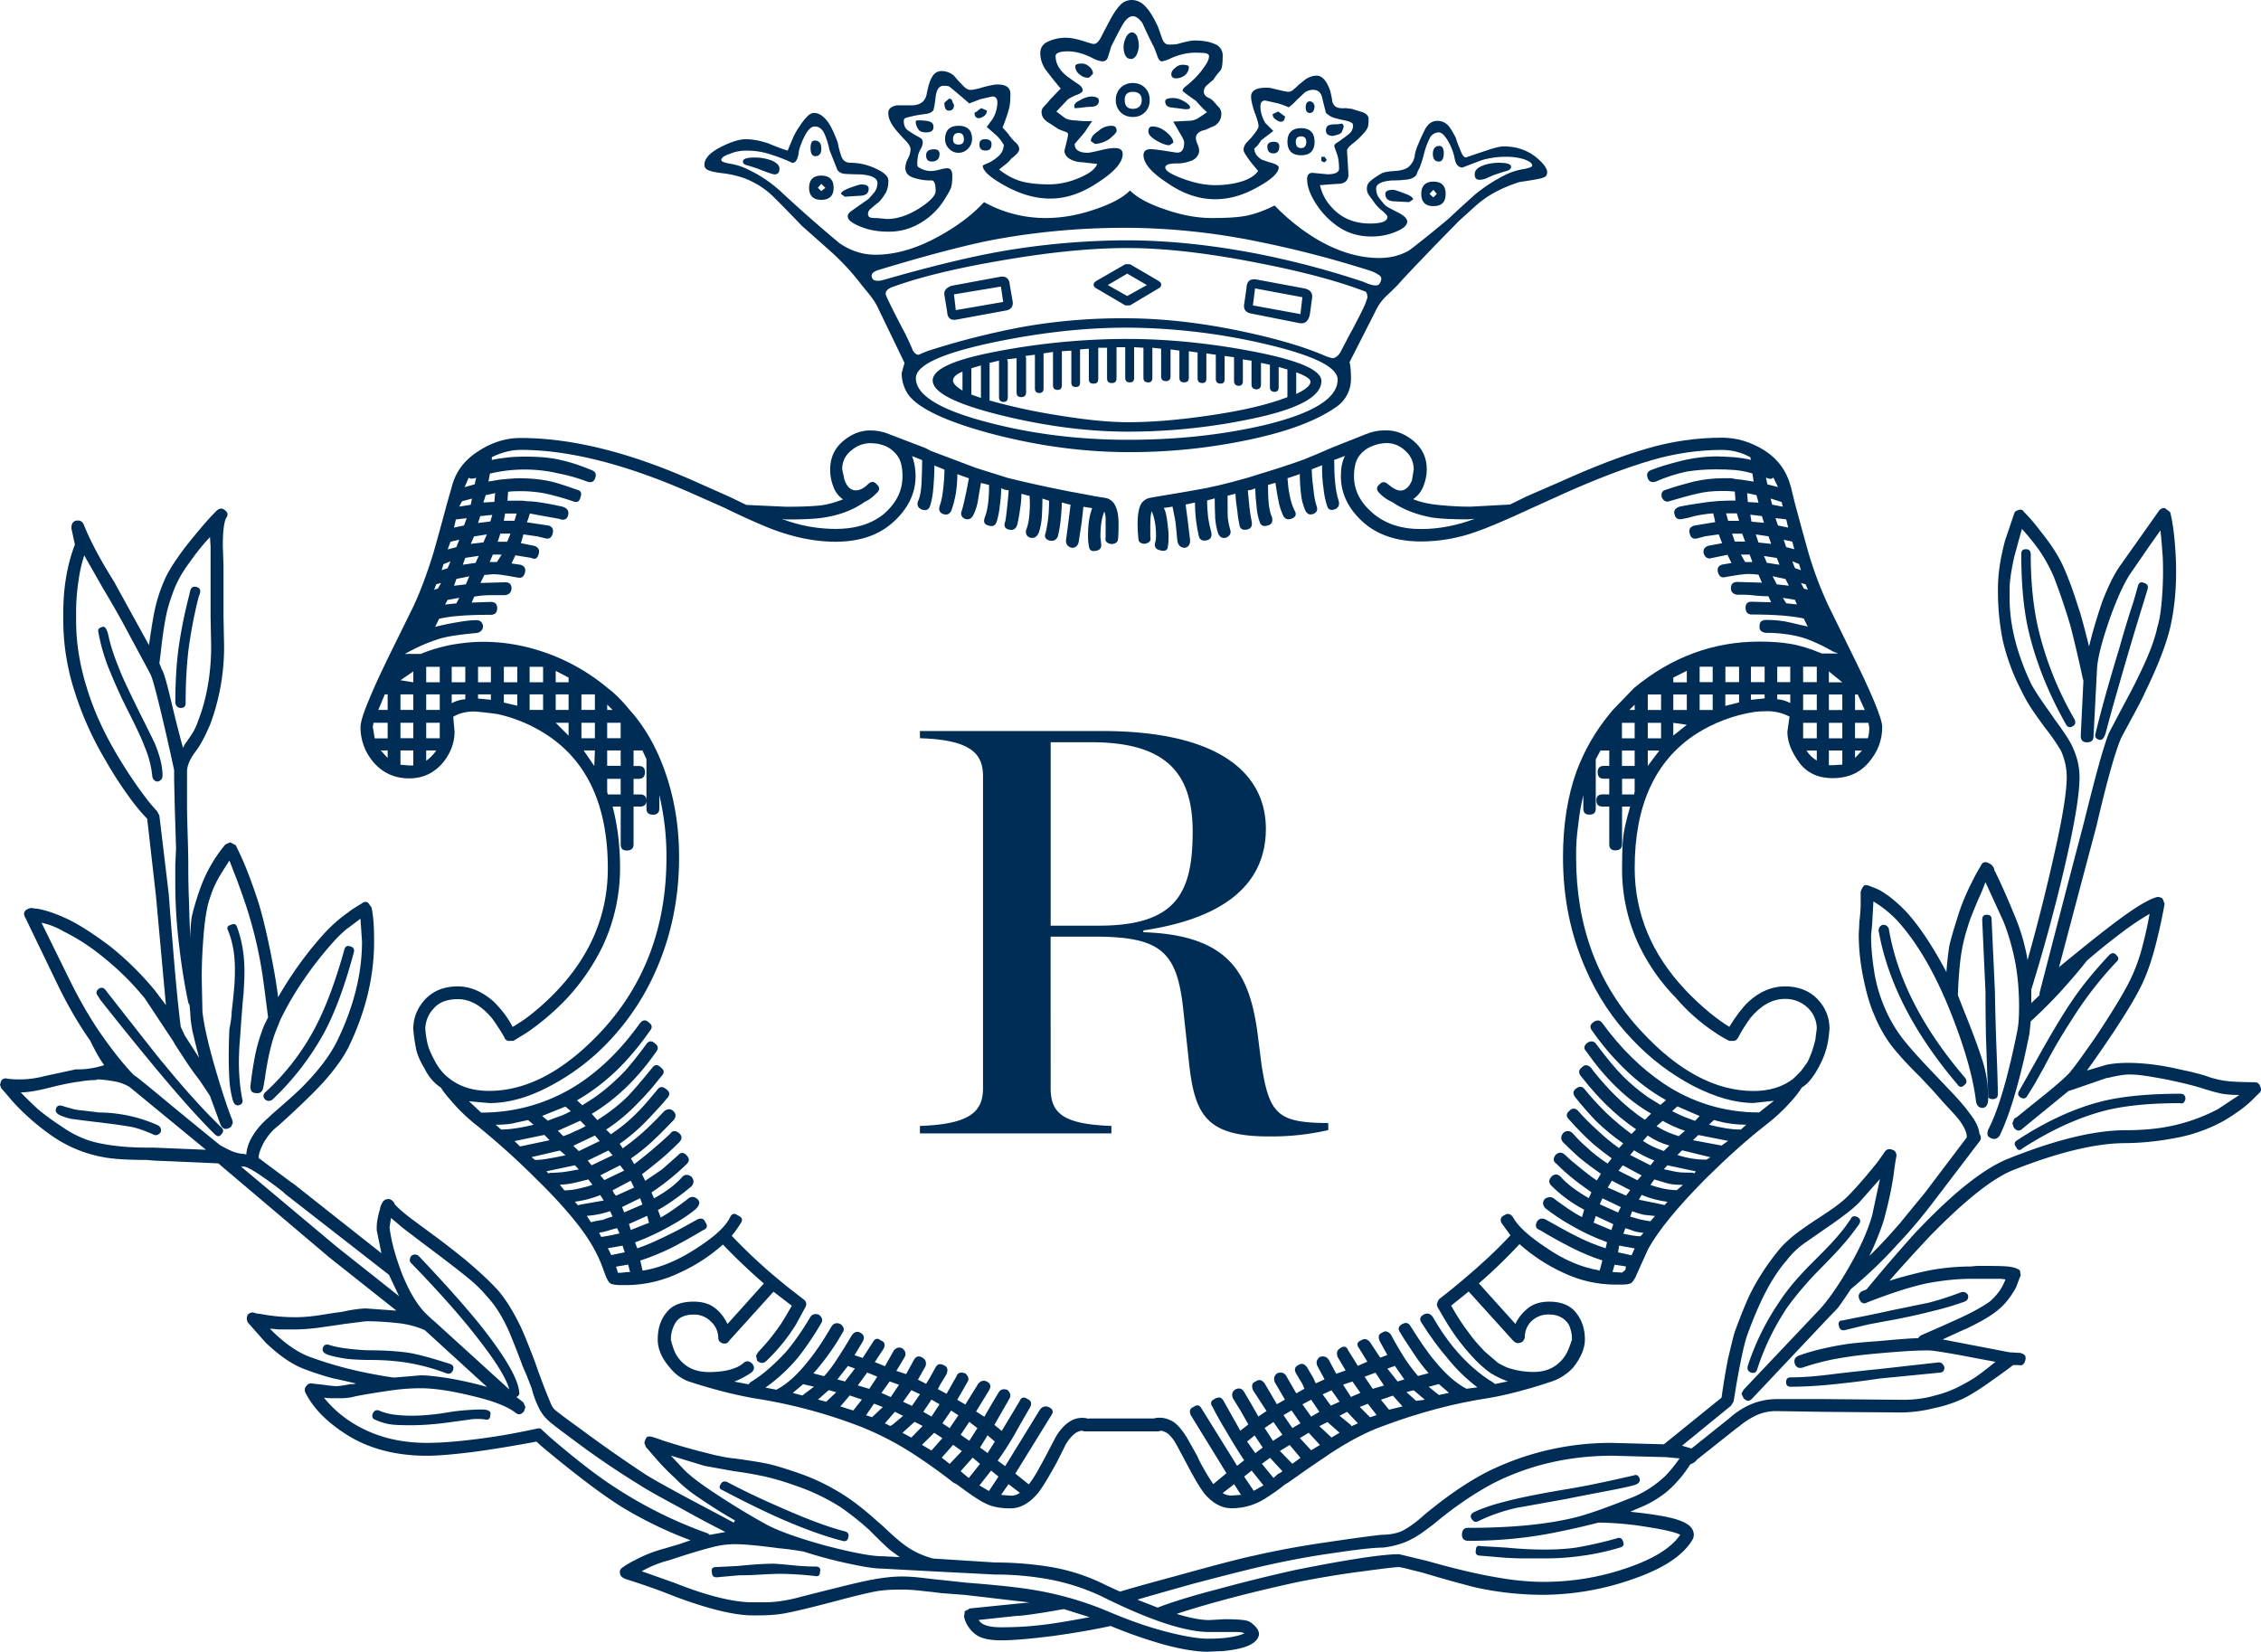
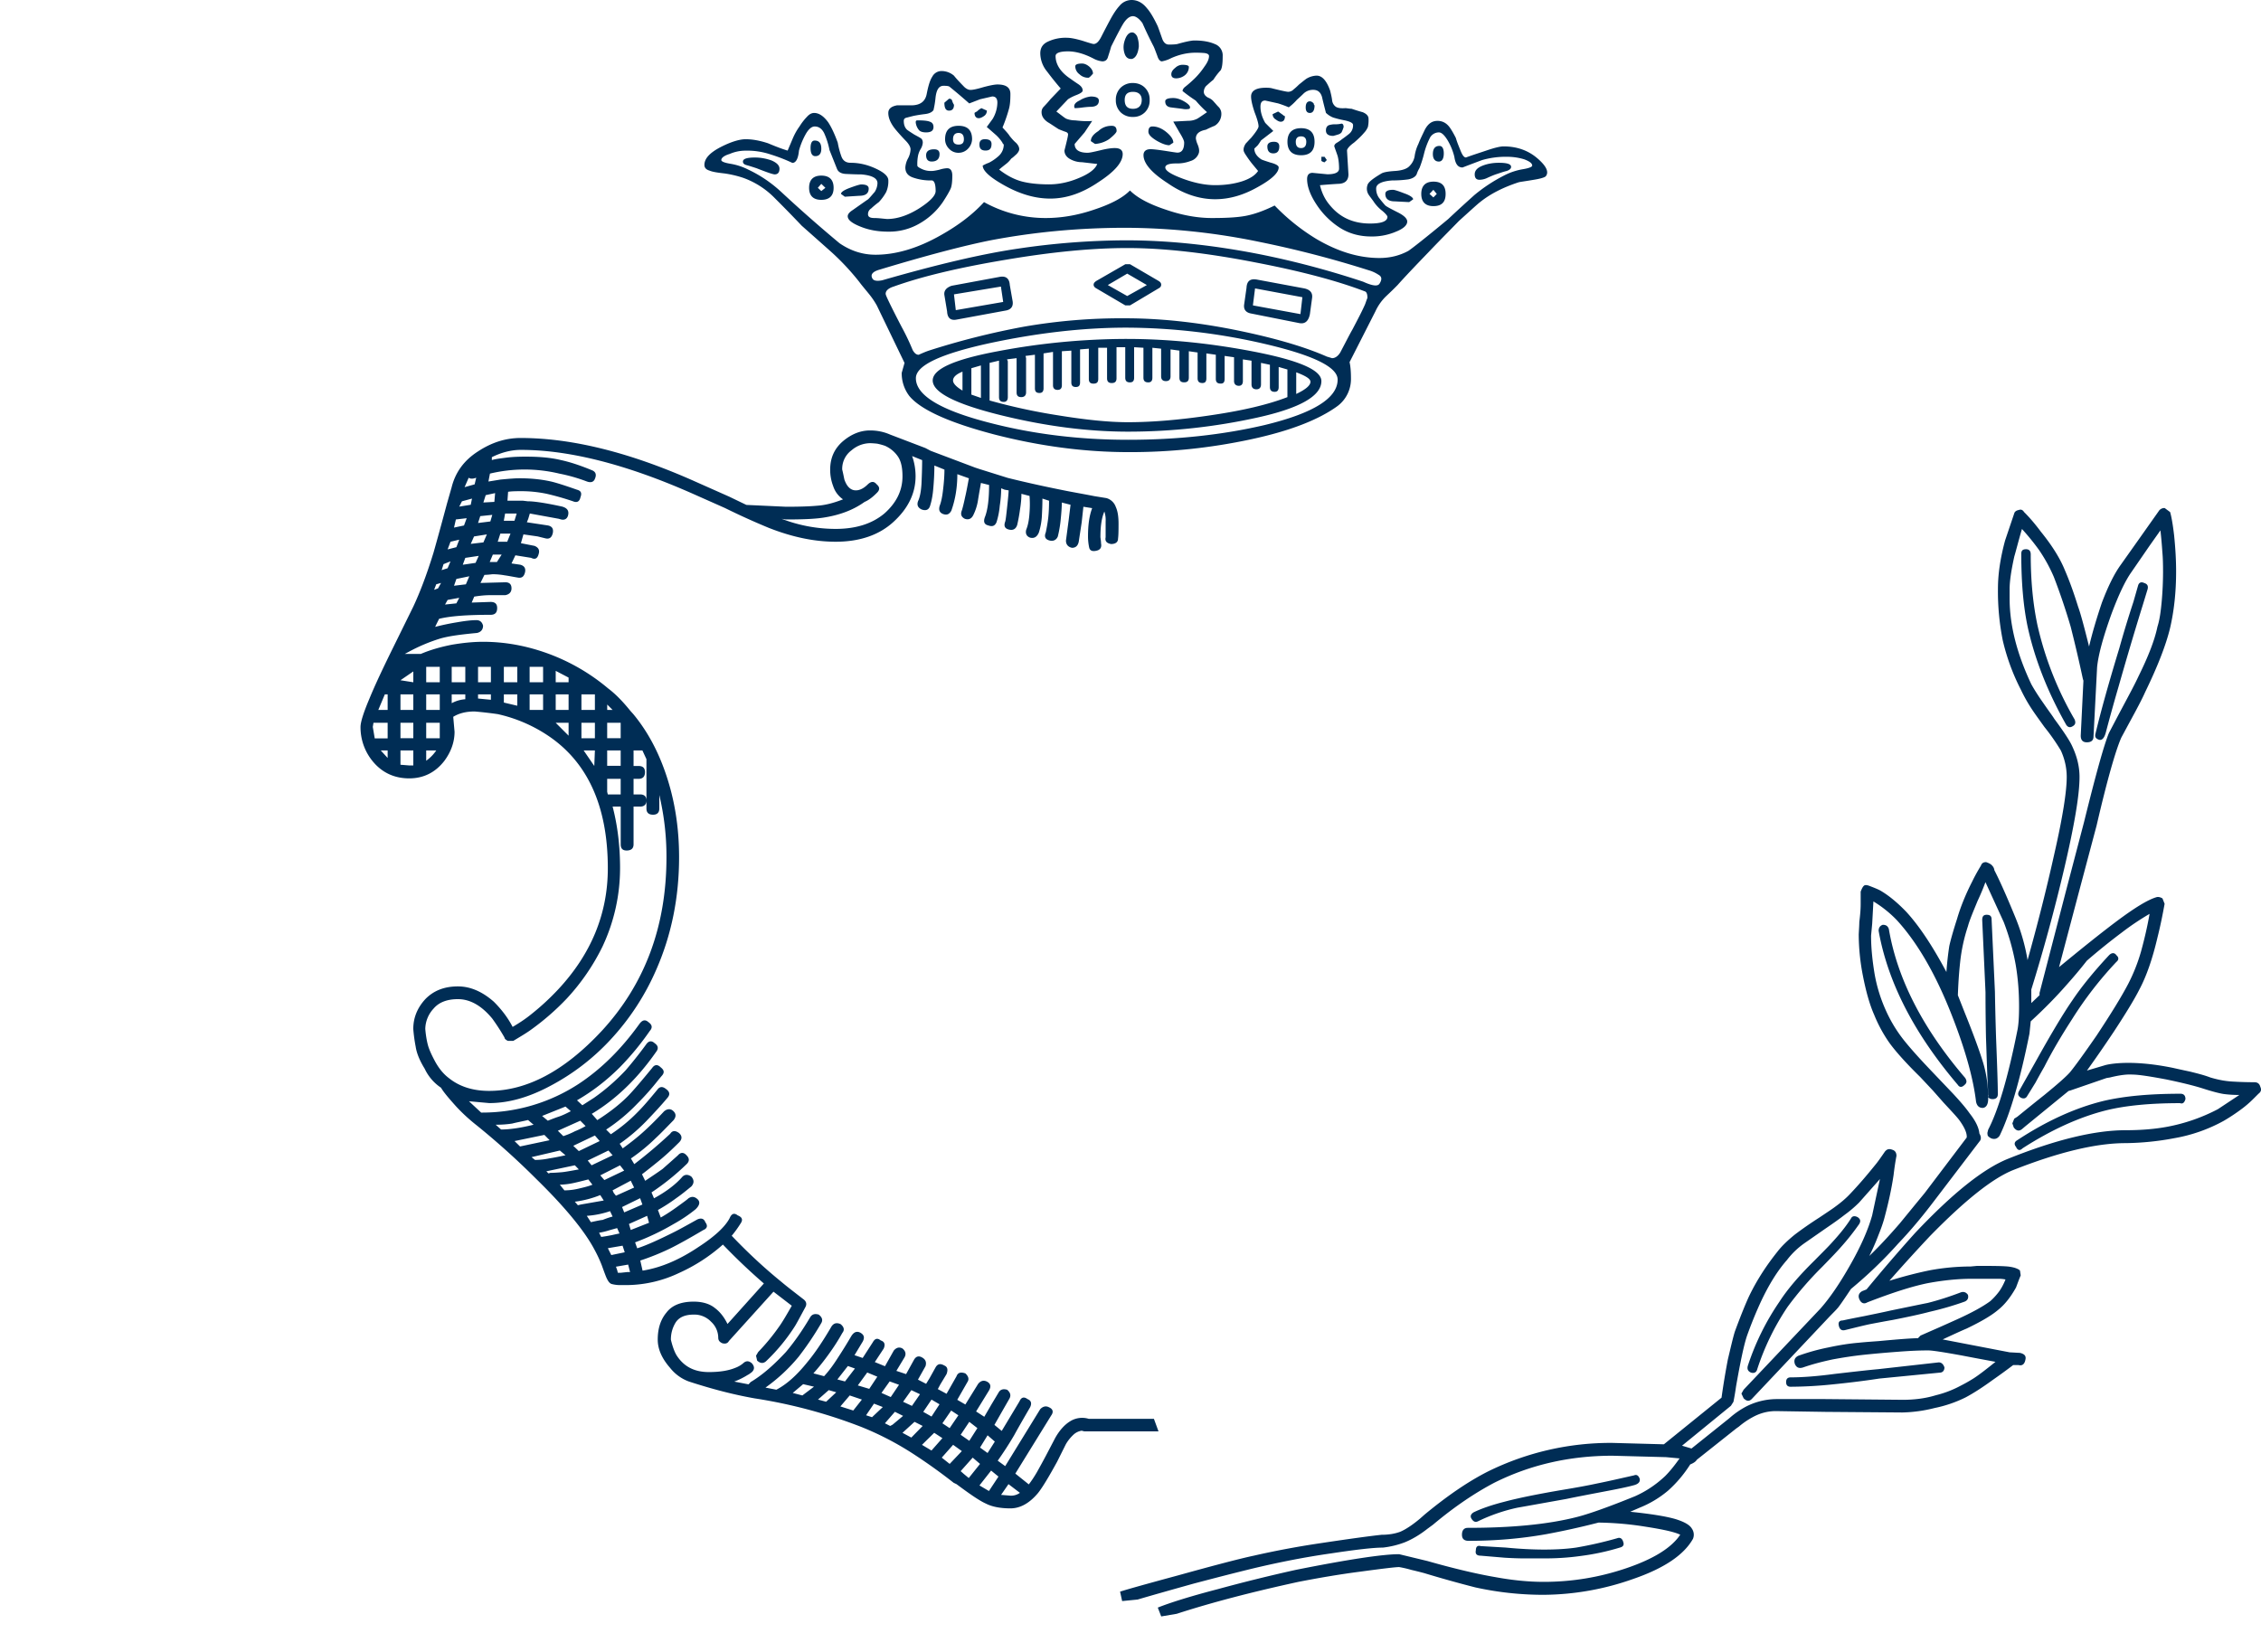
<svg xmlns="http://www.w3.org/2000/svg" width="66.503" height="48.593" version="1.1" viewBox="0 0 66.503 48.593">
  <g transform="translate(-37.084 -.665)" fill="#002d55">
-     <path d="m67.987 32.674c0 0.732 0.348 1.064 1.787 1.115v0.22h-5.632v-0.22c1.477-0.051 1.856-0.421 1.856-1.115v-9.171c0-0.683-0.379-1.073-1.856-1.12v-0.212h5.353c3.498 0 4.822 1.277 4.822 2.876 0 1.457-0.984 2.6-3.603 2.99v0.053c2.517 0.082 3.108 1.202 3.352 2.92l0.122 0.964c0.229 1.511 0.506 1.716 1.965 1.731v0.206a7.471 7.471 0 0 1-1.748 0.187c-1.838 0-2.178-0.63-2.347-2.155l-0.169-1.564c-0.182-1.714-0.645-2.159-2.615-2.159h-1.288m1.419-0.323c2.283 0 2.759-0.97 2.759-2.767 0-1.617-0.678-2.629-2.972-2.629h-1.205v5.396zm-26.264 6.593-2.247-1.848a1.322 1.322 0 0 0-0.486-0.171 3.14 3.14 0 0 0-0.45-0.051l-0.062 0.02c-0.133 0-0.296 0.012-0.487 0.047-0.205 0.025-0.489 0.08-0.861 0.175-0.375 0.095-0.657 0.14-0.853 0.14 0.122 0.13 0.285 0.289 0.489 0.48 0.217 0.183 0.446 0.351 0.688 0.507 0.374 0.267 0.775 0.445 1.189 0.519 0.41 0.082 0.857 0.119 1.352 0.119h0.192m6.127-6.063-0.046-0.672c-0.207 0.157-0.339 0.258-0.397 0.297a3.582 3.582 0 0 0-0.434 0.425 10.53 10.53 0 0 0-0.851 1.094 8.883 8.883 0 0 0-0.677 1.166l-0.023 0.059-0.097 0.241c-0.134 0.334-0.238 0.78-0.322 1.347-0.01 0.084-0.031 0.192-0.056 0.331-0.025 0.136-0.102 0.192-0.22 0.169-0.111 0-0.16-0.062-0.16-0.194 0.039-0.359 0.091-0.67 0.141-0.927 0.053-0.261 0.138-0.552 0.26-0.865l0.119-0.241c-0.094-0.736-0.157-1.235-0.203-1.488a12.566 12.566 0 0 0-0.437-1.772 25.778 25.778 0 0 0-0.294-0.832c-0.069-0.169-0.133-0.346-0.203-0.521-0.084 0.133-0.187 0.289-0.295 0.47a3.04 3.04 0 0 0-0.276 0.627c-0.085 0.232-0.143 0.583-0.184 1.041-0.038 0.459-0.06 0.893-0.06 1.3l0.021 0.999c0.038 0.371 0.157 0.907 0.356 1.607 0.204 0.699 0.376 1.228 0.521 1.587l0.018 0.082c-0.01 0.027-0.024 0.058-0.036 0.087-0.015 0.037-0.043 0.06-0.086 0.074-0.107 0.048-0.182 0.016-0.241-0.103l-0.311-0.849-0.295-0.445a9.065 9.065 0 0 1-0.5-0.709c-0.134-0.206-0.229-0.347-0.276-0.437l-0.844-1.275a8.096 8.096 0 0 0-1.245-1.23 5.975 5.975 0 0 0-1.139-0.738 2.204 2.204 0 0 0-0.655-0.258l0.859 1.747c0.244 0.492 0.516 0.973 0.833 1.444 0.325 0.47 0.642 0.886 0.979 1.246l0.035 0.035 0.079 0.056c0.069 0.049 0.364 0.288 0.887 0.723 0.522 0.433 1.047 0.859 1.578 1.292 0.133 0.074 0.256 0.138 0.378 0.188 0.12 0.044 0.229 0.068 0.316 0.068l0.079 0.021c0.015-0.216 0.096-0.421 0.244-0.637 0.106-0.158 0.245-0.309 0.414-0.455l0.083-0.082c0.435-0.374 0.751-0.655 0.951-0.859 0.462-0.472 0.795-0.922 0.991-1.331 0.479-0.989 0.721-1.962 0.721-2.903m-5.922 5.61c0.026-0.096 0-0.156-0.084-0.205a4.288 4.288 0 0 0-1.727-0.376 48.775 48.775 0 0 0-0.625-0.074c-0.101-0.011-0.261-0.06-0.467-0.122-0.095-0.024-0.15 0-0.175 0.085-0.034 0.085 0.024 0.161 0.162 0.211 0.141 0.058 0.267 0.089 0.374 0.099 0.097 0.014 0.343 0.046 0.73 0.091 0.386 0.048 0.674 0.085 0.878 0.122 0.193 0.029 0.439 0.109 0.729 0.241 0.084 0.035 0.148 1e-3 0.205-0.072m-1.661-1.974c-0.191-0.251-0.409-0.715-0.409-0.715-0.329-0.47-0.638-0.995-0.917-1.562l-1.006-2.085c-0.034-0.074-0.034-0.123 0-0.164 0.024-0.041 0.08-0.074 0.177-0.099 0.082 0.014 0.138 0.021 0.174 0.021 0.291 0.049 0.617 0.167 0.98 0.344 0.351 0.181 0.74 0.437 1.175 0.765a8.96 8.96 0 0 1 1.311 1.291l0.33 0.437-0.295-3.235-0.256-2.246a5.576 5.576 0 0 1-0.569-0.696 10.88 10.88 0 0 1-0.661-1.032 9.487 9.487 0 0 1-0.909-2.032 6.82 6.82 0 0 1-0.329-2.062v-0.2c0-0.387 0.025-0.739 0.083-1.075 0.052-0.326 0.138-0.653 0.259-0.969l-0.104-0.48c0-0.118 0.037-0.19 0.123-0.22 0.121-0.027 0.193 0.012 0.238 0.102 0.183 0.464 0.478 1.025 0.894 1.688l1.027 1.867c0.074-0.503 0.132-0.878 0.193-1.129 0.059-0.254 0.145-0.507 0.252-0.757 0.102-0.25 0.306-0.573 0.609-0.979 0.362-0.455 0.668-0.824 0.937-1.088 0.081-0.076 0.166-0.083 0.239-0.018 0.096 0.068 0.104 0.145 0.038 0.237-0.063 0.129-0.095 0.404-0.095 0.816l0.02 0.597v1.488l0.017 0.851a6.53 6.53 0 0 1-0.414 2.33c-0.073 0.155-0.132 0.303-0.204 0.428-0.064 0.127-0.137 0.24-0.216 0.35-0.161 0.206-0.246 0.402-0.256 0.571v1.035c0 0.167 7e-3 0.453 0.019 0.855 0.013 0.398 0.018 0.697 0.018 0.89 0 0.35 5e-3 0.705 0.022 1.084 8e-3 0.381 0.023 0.734 0.037 1.067 0-0.264 0.019-0.483 0.048-0.657a7.4 7.4 0 0 1 0.223-0.754 4.252 4.252 0 0 1 0.761-1.352l0.143-0.062 0.163 0.085c0.036 0.074 0.067 0.144 0.091 0.192 0.188 0.385 0.379 0.888 0.583 1.514 0.12 0.4 0.227 0.854 0.333 1.368 0.105 0.519 0.19 0.988 0.238 1.396 0.373-0.649 0.807-1.259 1.315-1.828 0.203-0.228 0.447-0.457 0.755-0.673 0.091-0.074 0.224-0.155 0.399-0.262 0.05-0.044 0.111-0.051 0.175-0.02l0.102 0.142c0.026 0.097 0.041 0.225 0.055 0.373 0.015 0.146 0.022 0.359 0.022 0.632 0 1.024-0.244 2.048-0.734 3.07-0.143 0.301-0.396 0.663-0.758 1.068-0.263 0.29-0.69 0.706-1.291 1.25l-0.078 0.066c-0.13 0.097-0.257 0.252-0.373 0.439-0.106 0.198-0.162 0.352-0.162 0.474l0.952 0.709 0.061 0.039 2.599 2.054-0.139-0.679v-0.082c0-0.144 0.034-0.324 0.101-0.555 0-0.037 0.023-0.094 0.061-0.167 0.041-0.073 0.096-0.111 0.183-0.111 0.059 0 0.125 0.039 0.175 0.123 0 0.012 4e-3 0.023 0.018 0.037 0.093 0.107 0.258 0.25 0.5 0.433l0.536 0.397c0.347 0.25 0.689 0.519 1.033 0.796 0.423 0.358 0.748 0.661 0.969 0.908 0.21 0.247 0.427 0.589 0.64 1.022 0.096 0.198 0.241 0.556 0.438 1.072l0.097 0.278 0.14 0.377c0.084 0.217 0.149 0.381 0.203 0.505 0.048 0.129 0.099 0.218 0.157 0.259 0.055 0.05 0.299 0.235 0.732 0.548a42.137 42.137 0 0 0 1.932 1.353c0.3 0.187 0.857 0.492 1.649 0.912 0.5 0.264 0.814 0.431 0.936 0.501l0.038-0.066a15.328 15.328 0 0 1-1.069-0.672 4.114 4.114 0 0 1-0.696-0.575 6.601 6.601 0 0 1-0.579-0.597l-0.278-0.318-0.043-0.119a0.437 0.437 0 0 1 0.061-0.157c0.024-0.035 0.086-0.042 0.182-0.017 0.112 0.037 0.216 0.07 0.293 0.101 0.489 0.157 0.929 0.282 1.315 0.374 0.141 0.041 0.285 0.072 0.414 0.097 0.132 0.029 0.272 0.05 0.422 0.064 0.445 0.062 0.768 0.114 0.951 0.155 0.184 0.039 0.478 0.128 0.888 0.268a6.13 6.13 0 0 1 1.144 0.529c0.37 0.211 0.759 0.51 1.188 0.897l0.159 0.137c0.29 0.277 0.511 0.47 0.659 0.572 0.236 0.172 0.507 0.299 0.81 0.381l1.83 0.117c0.58 0 1.142 0.049 1.679 0.139a5.782 5.782 0 0 1 1.604 0.539l0.393 0.18 0.714-0.078-0.196 0.318 0.596 0.233 0.752-0.156-0.199 0.339c0.385 0.117 0.705 0.18 0.959 0.18l0.453-0.025c0.279 0 0.48 0.013 0.597 0.032 0.121 0.017 0.222 0.089 0.319 0.2 0.097 0.116 0.112 0.215 0.065 0.303-0.101 0.219-0.448 0.348-1.054 0.404-0.099 0-0.235 8e-3 -0.422 0.018-0.33 0-0.748-0.068-1.247-0.198a13.885 13.885 0 0 1-1.614-0.56c-0.505 0.11-1.066 0.206-1.69 0.293-0.623 0.078-1.137 0.129-1.532 0.129-0.354 0-0.606-0.061-0.75-0.174a0.903 0.903 0 0 1-0.321-0.447l-0.019-0.075c0.011-0.079 0.019-0.134 0.019-0.159 0.055-0.031 0.087-0.043 0.101-0.049 0.01-8e-3 0.026-0.018 0.04-0.033l1.371-0.139 0.396-0.038-1.892-0.221-0.708-0.054c-0.243-0.034-0.451-0.051-0.625-0.072a4.61 4.61 0 0 0-0.607-0.031c-0.285 0-0.523 0.018-0.737 0.061-0.215 0.043-0.564 0.124-1.056 0.256-0.756 0.2-1.255 0.32-1.487 0.363-0.24 0.053-0.528 0.078-0.877 0.078h-0.159c-0.367 0-0.846-0.09-1.411-0.259a12.507 12.507 0 0 1-1.035-0.36 15.992 15.992 0 0 0-0.811-0.295c-0.124-0.042-0.254-0.083-0.404-0.133-0.161-0.044-0.235-0.109-0.235-0.188-0.023-0.066 0-0.126 0.082-0.182 0.132-0.09 0.247-0.156 0.335-0.197 0.267-0.146 0.567-0.268 0.897-0.355l0.459-0.136 0.298-0.105a12.026 12.026 0 0 1-2.021-0.979c-0.588-0.368-1.367-0.957-2.334-1.765l-0.177-0.158c-0.707 0.133-1.337 0.235-1.896 0.309-0.567 0.07-1.004 0.107-1.321 0.107-0.86 0-1.614-0.181-2.252-0.552-0.63-0.377-1.079-0.809-1.331-1.314-0.024-0.068-0.016-0.134 0.034-0.187 0.044-0.066 0.101-0.083 0.169-0.072l0.318 0.035c0.214 0.031 0.34 0.042 0.378 0.042 0.096 0 0.239-0.02 0.431-0.06h0.084l0.077-0.018a28.568 28.568 0 0 0-0.694-0.157 8.509 8.509 0 0 1-0.801-0.259c-0.369-0.132-0.754-0.396-1.168-0.794-0.326-0.371-0.501-0.567-0.515-0.583a0.244 0.244 0 0 1 0-0.237c0.069-0.062 0.139-0.076 0.22-0.039a0.693 0.693 0 0 0 0.138 0.021 5.43 5.43 0 0 0 1.053 0.098c0.218 0 0.463-0.023 0.748-0.066 0.28-0.048 0.483-0.076 0.603-0.09 0.31-0.068 0.545-0.101 0.72-0.101l0.888 0.064-1.982-1.572-3.259-2.761-1.894-0.082-0.215-0.019c-0.574 0-0.995-0.027-1.272-0.082a3.806 3.806 0 0 1-1.434-0.574 6.791 6.791 0 0 1-1.171-0.998c-0.108-0.113-0.233-0.274-0.398-0.456l-0.036-0.103 0.036-0.119c0.046-0.06 0.108-0.082 0.205-0.054a2.938 2.938 0 0 0 1.088-0.084l0.898-0.194c0.449 0.015 0.838-0.125 0.838-0.125m2.791-0.216a28.052 28.052 0 0 1-0.18-0.721 3.23 3.23 0 0 1-0.08-0.608l-0.021-0.222-0.038-0.075a18.73 18.73 0 0 1-0.265-1.652 15.211 15.211 0 0 1-0.116-1.884v-0.519l0.022-0.475-0.038-1.235-0.018-0.793v-0.278a73.683 73.683 0 0 0-0.379-1.673c-0.158-0.663-0.261-1.031-0.309-1.13-0.046-0.094-0.256-0.482-0.634-1.183a27.234 27.234 0 0 0-0.766-1.355l-0.556-0.977a4.02 4.02 0 0 0-0.167 0.737 6.07 6.07 0 0 0-0.072 0.991v0.2c0 0.637 0.104 1.289 0.309 1.949 0.201 0.665 0.492 1.304 0.865 1.941 0.314 0.531 0.614 0.972 0.878 1.316 0.085 0.117 0.199 0.25 0.332 0.396l0.064 0.121 0.276 2.307c0.05 0.649 0.087 1.148 0.12 1.506 0.089 1.133 0.173 1.934 0.233 2.405l0.12 0.257zm0.659 2.244c-0.054 0.083-0.118 0.083-0.204 0-0.418-0.41-0.984-1.04-1.688-1.883a104.11 104.11 0 0 1-1.674-2.069l-0.075-0.121c-0.053-0.062-0.048-0.132 0.021-0.194 0.082-0.058 0.145-0.046 0.203 0.02l0.091 0.12c0.975 1.24 1.514 1.936 1.637 2.07 0.59 0.721 1.154 1.348 1.688 1.865 0.065 0.061 0.065 0.134 1e-3 0.192m-1.734-10.551c0 0.098-0.045 0.152-0.14 0.181-0.073 0-0.133-0.044-0.159-0.135a2.982 2.982 0 0 0-0.239-0.916c-0.038-0.12-0.191-0.46-0.471-1.014a14.843 14.843 0 0 1-0.519-1.135 5.449 5.449 0 0 1-0.359-1.193c-0.023-0.078 0.011-0.13 0.122-0.158 0.082-0.022 0.137 0.076 0.185 0.308 0.051 0.235 0.152 0.552 0.314 0.948 0.073 0.196 0.258 0.589 0.539 1.162 0.284 0.57 0.45 0.905 0.496 1.002 0.154 0.373 0.231 0.685 0.231 0.95m1.43-3.816-0.017-0.83v-2.088l-0.017-0.276c-0.192 0.201-0.388 0.44-0.586 0.725a3.424 3.424 0 0 0-0.438 0.736 5.571 5.571 0 0 0-0.235 0.701c-0.062 0.27-0.133 0.684-0.192 1.255l-0.038 0.295 0.073 0.183c0.062 0.091 0.141 0.385 0.262 0.882 0.118 0.5 0.236 0.972 0.359 1.421l0.054-0.102c0.057-0.078 0.124-0.177 0.202-0.293 0.08-0.125 0.147-0.265 0.198-0.42 0.248-0.646 0.375-1.383 0.375-2.189m-0.329-1.546-0.046 0.138a13.409 13.409 0 0 0-0.298 1.578c-0.05 0.451-0.078 0.952-0.078 1.521 0 0.097-0.05 0.14-0.143 0.14-0.076 0-0.134-0.043-0.16-0.14 0-0.651 0.037-1.203 0.102-1.673 0.068-0.458 0.165-0.956 0.301-1.486l0.037-0.159c0.032-0.093 0.088-0.125 0.182-0.101 0.095 0.027 0.127 0.086 0.103 0.182m1.244 14.88c0.027 0.097-6e-3 0.161-0.101 0.184-0.088 0.025-0.158-0.044-0.193-0.202a3.274 3.274 0 0 1-0.084-0.519c-9e-3 -0.181-0.02-0.41-0.02-0.674 0-0.382 0.01-0.667 0.02-0.849 0.046-0.229 0.066-0.393 0.066-0.501 0.049-0.419 0.077-0.719 0.087-0.884 8e-3 -0.161 8e-3 -0.294 8e-3 -0.389 0-0.42-0.069-0.796-0.197-1.11-0.048-0.095-0.025-0.153 0.082-0.179 0.087-0.042 0.149-0.023 0.176 0.059 0.143 0.385 0.22 0.82 0.22 1.312 0 0.196-0.011 0.418-0.027 0.658-0.026 0.238-0.042 0.49-0.065 0.764-0.019 0.27-0.032 0.509-0.051 0.704a9.333 9.333 0 0 0-0.021 0.519c0 0.432 0.039 0.803 0.1 1.107m4.612 5.803-0.297-0.629-3.056-2.382-0.046-0.047a10.822 10.822 0 0 0-0.611-0.452c-0.294-0.205-0.482-0.304-0.562-0.304h-0.078l2.82 2.363zm-1.332-10.108c-0.253 0.938-0.529 1.7-0.833 2.283a7.955 7.955 0 0 1-1.567 2.048c-0.086 0.048-0.154 0.045-0.224-0.027-0.049-0.063-0.042-0.134 0.018-0.192a6.994 6.994 0 0 0 1.494-1.952c0.305-0.592 0.582-1.342 0.834-2.246 0.023-0.095 0.083-0.128 0.174-0.099 0.098 0.03 0.13 0.088 0.104 0.185m3.919 12.778-1.832-1.673a2.634 2.634 0 0 0-0.824-0.208 8.629 8.629 0 0 0-0.901-0.053l-0.656 0.083c-0.143 0.025-0.373 0.055-0.667 0.097a5.705 5.705 0 0 1-0.748 0.062h-0.518c-0.108-0.011-0.182-0.021-0.238-0.021 0.214 0.222 0.443 0.416 0.679 0.573 0.185 0.121 0.366 0.216 0.556 0.278 0.397 0.144 0.826 0.272 1.289 0.379a14.9 14.9 0 0 0 1.097 0.205h0.056l0.758-0.064c0.197 0 0.476 0.032 0.832 0.088 0.358 0.062 0.73 0.143 1.117 0.254m-0.998-0.499c-0.037 0.094-0.105 0.127-0.194 0.099a6.029 6.029 0 0 0-1.245-0.328 7.199 7.199 0 0 0-1-0.066c-0.264 0-0.492-0.014-0.667-0.031a4.176 4.176 0 0 1-0.521-0.104c-0.161-0.048-0.233-0.112-0.206-0.21 0.023-0.091 0.085-0.125 0.179-0.101 0.173 0.058 0.382 0.095 0.627 0.121 0.238 0.027 0.435 0.041 0.586 0.041 0.41 0 0.76 0.024 1.055 0.061 0.289 0.037 0.713 0.153 1.287 0.336 0.093 0.03 0.127 0.085 0.099 0.182m8.009 4.766a34.624 34.624 0 0 1-1.29-0.688c-0.592-0.32-1.018-0.554-1.248-0.705a24.951 24.951 0 0 1-1.575-1.053c-0.595-0.437-0.954-0.706-1.079-0.818a1.187 1.187 0 0 1-0.3-0.4 2.745 2.745 0 0 1-0.207-0.566l-0.14-0.361-0.12-0.278a27.853 27.853 0 0 0-0.397-1.012c-0.189-0.428-0.396-0.766-0.64-1.03a4.062 4.062 0 0 0-0.582-0.569c-0.25-0.206-0.692-0.546-1.326-1.02l-0.557-0.424-0.374-0.315-0.043 0.278c0.053 0.436 0.189 0.908 0.387 1.415 0.21 0.505 0.435 0.876 0.689 1.128l0.174 0.164 0.047 0.037 2.225 2.023c-0.083-0.313-0.38-0.801-0.892-1.458-0.502-0.657-1.172-1.41-1.991-2.255-0.057-0.048-0.057-0.126 0-0.218 0.078-0.052 0.149-0.052 0.213 0 0.817 0.86 1.398 1.523 1.773 1.984 0.755 0.946 1.156 1.621 1.189 2.03 0.016 0.051-0.01 0.102-0.082 0.14l0.202 0.157 0.062 0.138-0.038 0.121c-0.083 0.106-0.167 0.119-0.263 0.039-0.237-0.183-0.667-0.348-1.291-0.493-0.624-0.152-1.117-0.22-1.488-0.22-0.252 0-0.53 0.018-0.826 0.057-0.299 0.044-0.663 0.097-1.1 0.181l-0.08 0.021a1.84 1.84 0 0 1-0.331 0.035h-0.206c-0.121 0-0.223-4e-3 -0.303-0.018 0.267 0.334 0.598 0.612 0.993 0.834 0.598 0.334 1.272 0.497 2.032 0.497 0.501 0 1.183-0.06 2.044-0.192 0.289-0.045 0.689-0.117 1.19-0.226 0.067-0.021 0.123-0.01 0.16 0.041l0.241 0.219c0.739 0.637 1.356 1.112 1.848 1.433a12.766 12.766 0 0 0 2.781 1.387l0.058 0.045zm-6.917-3.437c0 0.107-0.053 0.151-0.157 0.126a1.519 1.519 0 0 0-0.43 0l-0.603 0.083a9.91 9.91 0 0 1-0.609 0.066 7.138 7.138 0 0 1-0.565 0.021c-0.235 0-0.419-7e-3 -0.537-0.021a1.713 1.713 0 0 1-0.475-0.138c-0.083-0.025-0.107-0.085-0.083-0.175 0.042-0.096 0.101-0.125 0.185-0.101 0.113 0.052 0.266 0.097 0.432 0.121 0.173 0.023 0.352 0.034 0.54 0.034 0.172 0 0.37-0.011 0.592-0.034 0.226-0.023 0.423-0.057 0.585-0.084a6.97 6.97 0 0 1 0.569-0.055c0.215-0.013 0.361-0.013 0.436 0 0.108 0.025 0.152 0.077 0.12 0.157m22.18 6.422c-0.03-0.031-0.111-0.043-0.258-0.043h-0.774c-0.703 0-1.763-0.348-3.179-1.056a6.395 6.395 0 0 0-1.521-0.491 8.827 8.827 0 0 0-1.617-0.144l-1.869-0.096-1.454-0.079c-0.198 0-0.515-0.049-0.954-0.144a13.558 13.558 0 0 1-1.33-0.354 8.535 8.535 0 0 0-0.733-0.1c-0.622-0.084-1.044-0.119-1.253-0.119a2.56 2.56 0 0 0-0.713 0.09c-0.223 0.055-0.507 0.139-0.84 0.244l-0.435 0.141a3.28 3.28 0 0 0-0.793 0.321l0.951 0.337c0.331 0.13 0.649 0.246 0.959 0.337 0.54 0.162 0.989 0.239 1.347 0.239h0.38c0.262 0 0.562-0.042 0.888-0.12 0.085-0.023 0.471-0.124 1.156-0.293 0.48-0.121 0.856-0.212 1.143-0.261 0.289-0.052 0.559-0.085 0.826-0.085 0.2 0 0.406 0.016 0.627 0.043 0.216 0.025 0.406 0.049 0.562 0.062l0.722 0.078c0.806 0.063 1.394 0.124 1.766 0.181a9.73 9.73 0 0 1 2.366 0.654c0.648 0.278 1.237 0.48 1.764 0.614 0.521 0.132 0.916 0.198 1.195 0.198 0.479 1e-3 0.833-0.053 1.071-0.154m-10.133-2.246c-0.164-0.118-0.262-0.192-0.303-0.222a13.795 13.795 0 0 1-0.453-0.434l-0.137-0.138a7.98 7.98 0 0 0-0.861-0.683 6.086 6.086 0 0 0-1.331-0.631 7.542 7.542 0 0 0-0.869-0.259 11.134 11.134 0 0 0-0.934-0.163l-0.858-0.155-0.989-0.301 0.372 0.396c0.176 0.189 0.516 0.445 1.029 0.78 0.507 0.331 0.993 0.624 1.457 0.876 0.382 0.193 0.961 0.396 1.739 0.608 0.774 0.199 1.306 0.299 1.598 0.299zm-2.347 0.435c0 0.107-0.056 0.145-0.159 0.119a10.998 10.998 0 0 0-0.975-0.063c-0.131 0-0.33 6e-3 -0.59 0.021a9.33 9.33 0 0 1-0.66 0.023l-0.655 0.059c-0.095 0-0.139-0.045-0.139-0.143-0.027-0.103 0.012-0.158 0.121-0.158l0.652-0.033c0.438-0.045 0.784-0.066 1.03-0.066 0.083 0 0.253 0.016 0.518 0.041 0.264 0.029 0.505 0.042 0.721 0.042 0.115 0 0.163 0.049 0.136 0.158m0.833-1.012c-0.024 0.091-0.078 0.126-0.174 0.098-0.533-0.135-1.181-0.37-1.951-0.712a29.76 29.76 0 0 1-1.567-0.775c-0.101-0.033-0.117-0.09-0.062-0.181 0.041-0.078 0.108-0.097 0.196-0.06 0.455 0.241 0.968 0.488 1.533 0.732 0.808 0.359 1.453 0.599 1.925 0.717 0.097 0.027 0.124 0.089 0.1 0.181m7.097 2.344-0.756-0.238c-0.144 0.023-0.376 0.068-0.708 0.119-0.321 0.049-0.546 0.08-0.679 0.08l-1.118 0.121c0.079 0.146 0.3 0.215 0.654 0.215 0.336 0 0.674-0.012 1.034-0.051 0.359-0.031 0.882-0.117 1.573-0.246" />
    <path d="m71.159 42.774h-2.185l-0.074-0.019a0.459 0.459 0 0 0-0.224 0.101 1.222 1.222 0 0 0-0.24 0.293l-0.26 0.521c-0.239 0.435-0.424 0.746-0.556 0.913-0.251 0.303-0.525 0.457-0.816 0.457-0.286 0-0.532-0.044-0.719-0.139-0.2-0.09-0.482-0.287-0.868-0.574l-0.082-0.039a16.314 16.314 0 0 0-1.228-0.876 8.87 8.87 0 0 0-1.512-0.777 14.96 14.96 0 0 0-3.12-0.832c-0.468-0.083-0.96-0.2-1.492-0.359-0.089-0.027-0.236-0.07-0.439-0.137a1.253 1.253 0 0 1-0.551-0.401c-0.241-0.275-0.363-0.551-0.363-0.831 0-0.322 0.083-0.587 0.254-0.792 0.161-0.216 0.431-0.325 0.803-0.325 0.262 0 0.474 0.066 0.623 0.187 0.159 0.119 0.277 0.276 0.372 0.47l1.07-1.191a17.926 17.926 0 0 1-1.205-1.145 5.052 5.052 0 0 1-1.295 0.838 3.64 3.64 0 0 1-1.515 0.354h-0.197a0.956 0.956 0 0 1-0.27-0.033c-0.061-0.022-0.108-0.09-0.159-0.208-0.047-0.119-0.088-0.235-0.127-0.342a4.01 4.01 0 0 0-0.221-0.472c-0.288-0.541-0.858-1.238-1.709-2.07a22.347 22.347 0 0 0-1.745-1.571 5.257 5.257 0 0 1-0.602-0.552c-0.216-0.241-0.377-0.428-0.451-0.558a1.373 1.373 0 0 1-0.481-0.56c-0.146-0.237-0.235-0.453-0.264-0.645a4.634 4.634 0 0 1-0.071-0.523c0-0.334 0.12-0.622 0.352-0.876 0.244-0.253 0.562-0.377 0.961-0.377 0.364 0 0.717 0.152 1.056 0.451 0.217 0.216 0.41 0.463 0.553 0.741 0.225-0.132 0.412-0.261 0.555-0.379 0.252-0.2 0.512-0.435 0.774-0.713 0.979-1.045 1.471-2.236 1.471-3.575 0-1.842-0.606-3.156-1.808-3.935a4.356 4.356 0 0 0-1.43-0.6 11.845 11.845 0 0 0-0.679-0.078c-0.253 0-0.46 0.052-0.63 0.157l0.039 0.439c0 0.305-0.104 0.591-0.3 0.857-0.264 0.34-0.609 0.515-1.033 0.515s-0.769-0.157-1.035-0.456a1.574 1.574 0 0 1-0.398-1.055c0-0.144 0.089-0.426 0.262-0.834 0.169-0.412 0.41-0.921 0.711-1.531l0.579-1.176c0.196-0.419 0.399-0.95 0.595-1.588 0.104-0.365 0.238-0.853 0.397-1.447l0.136-0.476c0.109-0.439 0.363-0.791 0.771-1.053 0.405-0.267 0.818-0.398 1.26-0.398 1.506 0 3.226 0.427 5.146 1.287l0.992 0.441 0.5 0.241 1.169 0.054c0.387 0 0.697-0.01 0.919-0.031 0.234-0.015 0.481-0.08 0.755-0.187a0.748 0.748 0 0 1-0.289-0.387 1.34 1.34 0 0 1-0.089-0.484c0-0.352 0.127-0.625 0.378-0.841 0.248-0.208 0.513-0.315 0.796-0.315 0.208 0 0.405 0.041 0.588 0.121l1.037 0.396 0.158 0.083 1.309 0.494 0.124 0.041 0.833 0.261c0.453 0.113 0.983 0.233 1.587 0.354 0.267 0.056 0.595 0.111 0.961 0.183l0.352 0.057a0.408 0.408 0 0 1 0.276 0.256c0.061 0.132 0.083 0.3 0.083 0.499 0 0.196-2e-3 0.342-0.015 0.438 0 0.104-0.075 0.159-0.206 0.159-0.133-0.025-0.183-0.089-0.159-0.199v-0.46a0.807 0.807 0 0 0-0.037-0.297c-0.083 0.19-0.116 0.437-0.116 0.757 0.011 0.076 0.018 0.136 0.018 0.18 0.023 0.116-0.018 0.192-0.143 0.217-0.118 0.027-0.19-8e-3 -0.207-0.101a1.573 1.573 0 0 1-0.033-0.333c0-0.325 0.037-0.594 0.122-0.82l-0.258-0.041-0.05 0.458-0.087 0.571c-0.026 0.123-0.093 0.179-0.199 0.179-0.116-0.025-0.177-0.099-0.177-0.213l0.08-0.603 0.055-0.45-0.257-0.066c0 0.136-0.013 0.306-0.034 0.516a3.408 3.408 0 0 1-0.083 0.482c-0.045 0.109-0.137 0.144-0.235 0.121-0.131-0.031-0.173-0.109-0.119-0.241 0.027-0.132 0.055-0.276 0.072-0.428 0.017-0.151 0.024-0.324 0.024-0.503l-0.195-0.063c0 0.189-8e-3 0.367-0.018 0.546a1.96 1.96 0 0 1-0.087 0.453c-0.054 0.126-0.135 0.179-0.255 0.151-0.106-0.037-0.146-0.121-0.117-0.235 0.057-0.136 0.086-0.307 0.098-0.507a3.222 3.222 0 0 0 0-0.486l-0.239-0.062c0 0.119-0.01 0.268-0.041 0.458a4.874 4.874 0 0 1-0.082 0.453c-0.037 0.121-0.118 0.166-0.227 0.144-0.139-0.027-0.176-0.108-0.125-0.243 0.015-0.052 0.031-0.202 0.058-0.447 0.026-0.241 0.041-0.4 0.041-0.467l-0.115-0.019-0.104-0.041c0 0.134-0.01 0.307-0.042 0.517a2.248 2.248 0 0 1-0.096 0.482c-0.045 0.103-0.118 0.138-0.24 0.093-0.118-0.027-0.149-0.105-0.104-0.237 0.085-0.21 0.126-0.531 0.126-0.954l-0.24-0.059c-0.026 0.158-0.059 0.331-0.088 0.521a1.508 1.508 0 0 1-0.14 0.432c-0.057 0.11-0.144 0.137-0.246 0.101-0.11-0.056-0.132-0.14-0.083-0.256 0.013-0.044 0.047-0.163 0.091-0.375 0.047-0.198 0.079-0.389 0.112-0.56l-0.34-0.121c0 0.387-0.057 0.74-0.176 1.073-0.059 0.108-0.132 0.138-0.243 0.099-0.103-0.041-0.135-0.116-0.101-0.239 0.043-0.107 0.078-0.27 0.101-0.48 0.027-0.223 0.04-0.419 0.04-0.588l-0.296-0.12c0 0.25-0.014 0.472-0.032 0.672-0.016 0.2-0.048 0.367-0.09 0.5-0.036 0.134-0.127 0.168-0.257 0.12-0.109-0.055-0.138-0.13-0.103-0.239 0.058-0.122 0.089-0.292 0.103-0.517 0.01-0.225 0.019-0.46 0.019-0.695l-0.295-0.119c0.062 0.171 0.102 0.373 0.102 0.595 0 0.501-0.221 0.95-0.651 1.342-0.426 0.391-1.001 0.583-1.699 0.583-0.627 0-1.284-0.136-1.988-0.416a21.23 21.23 0 0 1-1.272-0.577l-0.986-0.438c-1.914-0.843-3.588-1.271-5.012-1.271-0.277 0-0.567 0.071-0.855 0.215v0.085c0.096-0.031 0.233-0.046 0.428-0.072 0.188-0.023 0.375-0.029 0.568-0.029 0.398 0 0.738 0.029 1.035 0.101 0.288 0.062 0.59 0.166 0.908 0.297 0.105 0.039 0.147 0.119 0.098 0.239-0.034 0.108-0.119 0.138-0.239 0.095a4.97 4.97 0 0 0-0.814-0.233 4.386 4.386 0 0 0-2.04 0l-0.045 0.233 0.357-0.058c0.134-0.012 0.254-0.024 0.348-0.029 0.101-8e-3 0.177-8e-3 0.23-8e-3 0.321 0 0.623 0.031 0.909 0.095 0.136 0.031 0.388 0.11 0.761 0.241 0.118 0.031 0.148 0.099 0.103 0.218-0.028 0.134-0.103 0.171-0.222 0.122a8 8 0 0 0-0.768-0.219 3.65 3.65 0 0 0-0.783-0.078c-0.162 0-0.279 5e-3 -0.356 0.018l-0.019 0.262h0.453l0.142 0.017c0.189 0 0.522 0.049 1.012 0.156 0.148 0.041 0.204 0.121 0.179 0.243-0.023 0.116-0.104 0.163-0.213 0.135l-0.065-0.019-0.85-0.155-0.046 0.155-0.041 0.103 0.38 0.057 0.242 0.037c0.123 0.027 0.164 0.101 0.141 0.221-0.03 0.132-0.097 0.183-0.208 0.16l-0.239-0.059-0.417-0.06-0.074 0.259 0.4 0.079c0.122 0.05 0.155 0.13 0.122 0.239-0.036 0.134-0.104 0.173-0.223 0.113l-0.462-0.074-0.114 0.239 0.255 0.037c0.117 0.029 0.169 0.103 0.143 0.222-0.032 0.134-0.1 0.181-0.223 0.155-0.129-0.021-0.257-0.048-0.375-0.064a2.112 2.112 0 0 0-0.359-0.033 2.56 2.56 0 0 1-0.238 0.02l-0.116 0.237 0.731-0.02c0.12 0 0.182 0.059 0.182 0.179 0 0.108-0.062 0.177-0.182 0.2h-0.446c-0.139 0-0.294 0.014-0.469 0.043l-0.074 0.175 0.555-0.019c0.134 0 0.194 0.06 0.194 0.18 0 0.133-0.06 0.199-0.194 0.199-0.688 0-1.191 0.037-1.514 0.118l-0.078 0.157-0.038 0.08a7.29 7.29 0 0 1 0.651-0.136c0.225-0.039 0.416-0.062 0.563-0.062 0.1 0 0.169 0.054 0.195 0.163 0 0.111-0.058 0.187-0.177 0.214-0.482 0.045-0.849 0.093-1.104 0.171a5.073 5.073 0 0 0-0.903 0.383l-0.118 0.063h0.472c0.277-0.119 0.587-0.207 0.914-0.271 0.336-0.057 0.638-0.086 0.917-0.086 0.649 0 1.296 0.119 1.936 0.356a5.876 5.876 0 0 1 1.74 1.014c0.226 0.17 0.44 0.394 0.654 0.659l0.086 0.096c0.395 0.475 0.706 1.041 0.934 1.689 0.277 0.784 0.415 1.619 0.415 2.523 0 1.191-0.227 2.3-0.675 3.317a7.262 7.262 0 0 1-1.343 2.052 6.613 6.613 0 0 1-1.783 1.366c-0.634 0.338-1.227 0.499-1.782 0.499l-0.597-0.054 0.358 0.333a5.185 5.185 0 0 0 2.88-0.851c0.665-0.441 1.254-1.028 1.786-1.772 0.083-0.103 0.163-0.121 0.258-0.035 0.11 0.078 0.12 0.163 0.036 0.257a8.164 8.164 0 0 1-0.883 1.071c-0.386 0.384-0.8 0.705-1.258 0.969l0.158 0.146 0.342-0.219c0.323-0.227 0.64-0.5 0.932-0.811 0.167-0.194 0.373-0.447 0.6-0.757 0.073-0.109 0.161-0.123 0.252-0.039 0.108 0.073 0.118 0.163 0.043 0.256-0.556 0.796-1.188 1.401-1.892 1.822l0.163 0.185c0.338-0.215 0.643-0.448 0.889-0.695 0.105-0.104 0.324-0.352 0.637-0.734l0.085-0.103c0.074-0.107 0.162-0.113 0.254-0.02 0.11 0.085 0.114 0.163 0.023 0.258l-0.086 0.103a7.637 7.637 0 0 1-0.63 0.711 5.215 5.215 0 0 1-0.912 0.758l0.138 0.138c0.275-0.182 0.539-0.396 0.774-0.637 0.171-0.169 0.365-0.396 0.593-0.674 0.07-0.095 0.154-0.103 0.256-0.02 0.111 0.08 0.124 0.164 0.042 0.259-0.173 0.208-0.388 0.441-0.631 0.694a5.37 5.37 0 0 1-0.774 0.657l0.089 0.136c0.145-0.105 0.312-0.231 0.482-0.375 0.228-0.194 0.475-0.436 0.735-0.715 0.1-0.082 0.2-0.082 0.279 0 0.076 0.076 0.076 0.163 0 0.26-0.179 0.183-0.353 0.368-0.535 0.537a5.409 5.409 0 0 1-0.72 0.59l0.099 0.167a14.007 14.007 0 0 0 1.058-0.895c0.06-0.095 0.149-0.101 0.259-0.02 0.095 0.085 0.095 0.181 0 0.276-0.227 0.227-0.428 0.41-0.609 0.556-0.179 0.146-0.337 0.271-0.481 0.381l0.094 0.192c0.238-0.158 0.411-0.276 0.513-0.35 0.093-0.083 0.245-0.215 0.448-0.398 0.082-0.096 0.175-0.096 0.257 0 0.087 0.085 0.087 0.175 0 0.258a7.185 7.185 0 0 1-1.032 0.832l0.073 0.173c0.372-0.202 0.651-0.42 0.838-0.637 0.073-0.07 0.167-0.07 0.262 0 0.083 0.099 0.083 0.192 0 0.287-0.12 0.097-0.267 0.222-0.446 0.346a4.962 4.962 0 0 1-0.538 0.348l0.083 0.221c0.185-0.105 0.355-0.221 0.506-0.331s0.259-0.186 0.309-0.234c0.095-0.061 0.174-0.054 0.261 0.021 0.093 0.082 0.069 0.187-0.056 0.305a4.428 4.428 0 0 1-0.642 0.431 7.185 7.185 0 0 1-1.133 0.539l0.062 0.175c0.269-0.085 0.63-0.249 1.111-0.49 0.185-0.095 0.403-0.217 0.658-0.359 0.117-0.05 0.195-0.025 0.236 0.083 0.074 0.098 0.059 0.181-0.062 0.23-0.387 0.229-0.7 0.404-0.951 0.53a7.244 7.244 0 0 1-0.901 0.366l0.067 0.297c0.539-0.085 1.086-0.32 1.644-0.695 0.479-0.311 0.784-0.595 0.917-0.849 0.055-0.13 0.132-0.166 0.237-0.082 0.135 0.054 0.159 0.132 0.085 0.239a3.244 3.244 0 0 1-0.261 0.361c0.461 0.484 0.949 0.94 1.453 1.349 0.171 0.146 0.392 0.313 0.654 0.517 0.088 0.064 0.11 0.146 0.056 0.241-0.118 0.218-0.217 0.406-0.292 0.534a5.467 5.467 0 0 1-0.842 1.032c-0.087 0.091-0.181 0.091-0.281 0l-0.033-0.144 0.063-0.108a6.17 6.17 0 0 0 0.611-0.741c0.095-0.13 0.219-0.342 0.378-0.621l-0.538-0.414-1.311 1.451c-0.038 0.072-0.107 0.09-0.194 0.066-0.082-0.037-0.12-0.084-0.12-0.167a0.646 0.646 0 0 0-0.211-0.466 0.681 0.681 0 0 0-0.507-0.21c-0.267 0-0.444 0.084-0.54 0.241a0.946 0.946 0 0 0-0.135 0.498c0.05 0.208 0.111 0.373 0.176 0.472 0.214 0.325 0.522 0.48 0.941 0.48 0.301 0 0.561-0.037 0.768-0.121a0.78 0.78 0 0 0 0.239-0.136c0.084-0.08 0.167-0.08 0.259 0 0.081 0.095 0.081 0.177 0 0.257-0.049 0.037-0.093 0.072-0.122 0.083a2.111 2.111 0 0 1-0.398 0.197l0.421 0.081 0.063-0.068c0.363-0.216 0.696-0.519 1.035-0.882 0.252-0.299 0.484-0.633 0.712-1.018 0.055-0.095 0.137-0.118 0.254-0.084 0.11 0.084 0.126 0.171 0.07 0.259a8.988 8.988 0 0 1-0.659 0.979 5.064 5.064 0 0 1-0.977 0.91l0.32 0.062c0.302-0.157 0.605-0.427 0.914-0.814 0.221-0.264 0.458-0.618 0.711-1.051 0.068-0.097 0.152-0.113 0.262-0.066 0.105 0.083 0.125 0.173 0.055 0.259a6.09 6.09 0 0 1-0.396 0.619 6.7 6.7 0 0 1-0.456 0.572l0.314 0.083c0.134-0.144 0.265-0.32 0.396-0.526 0.135-0.206 0.267-0.418 0.401-0.647 0.08-0.134 0.176-0.162 0.279-0.101 0.1 0.06 0.123 0.14 0.059 0.258l-0.24 0.398 0.24 0.082 0.297-0.46c0.061-0.11 0.135-0.138 0.236-0.055 0.112 0.036 0.137 0.119 0.085 0.239l-0.261 0.397 0.299 0.122 0.26-0.462c0.075-0.087 0.162-0.114 0.258-0.057 0.087 0.072 0.112 0.162 0.055 0.261l-0.238 0.395 0.286 0.095 0.231-0.418c0.056-0.099 0.133-0.132 0.239-0.072 0.109 0.06 0.135 0.15 0.101 0.258l-0.222 0.395 0.24 0.123 0.102-0.167 0.175-0.315c0.06-0.107 0.142-0.124 0.26-0.056 0.094 0.039 0.111 0.126 0.064 0.252l-0.183 0.303-0.074 0.138 0.257 0.138 0.294-0.517c0.038-0.107 0.125-0.13 0.259-0.083 0.091 0.083 0.118 0.172 0.06 0.256l-0.298 0.521 0.238 0.138 0.377-0.608c0.08-0.097 0.168-0.113 0.264-0.063 0.099 0.055 0.123 0.137 0.056 0.256l-0.381 0.62 0.241 0.156 0.22-0.378 0.2-0.334c0.052-0.093 0.138-0.117 0.254-0.082 0.095 0.082 0.116 0.166 0.067 0.258l-0.206 0.359-0.237 0.416 0.215 0.177 0.522-0.869c0.051-0.12 0.132-0.146 0.238-0.066 0.102 0.039 0.132 0.12 0.075 0.239-0.17 0.292-0.33 0.569-0.472 0.828-0.151 0.257-0.31 0.503-0.481 0.744l0.22 0.16 1.03-1.675c0.078-0.083 0.171-0.104 0.259-0.056 0.114 0.05 0.141 0.136 0.063 0.243l-1.054 1.708 0.396 0.317c0.065-0.082 0.145-0.198 0.24-0.361 0.089-0.159 0.174-0.315 0.258-0.472l0.281-0.537c0.129-0.227 0.279-0.392 0.445-0.491a0.669 0.669 0 0 1 0.538-0.068h1.918m-22.538-20.018v-0.458h-0.417l-0.02 0.121 0.057 0.338h0.38zm0-0.836v-0.458h-0.083l-0.192 0.458zm0 1.413v-0.222h-0.203zm0.755-2.227v-0.319l-0.378 0.259zm0 0.356h-0.378v0.458h0.378zm0 0.835h-0.378v0.455h0.378zm0 1.256v-0.441h-0.378v0.42l0.259 0.021zm7.446 2.699a7.8 7.8 0 0 0-0.211-1.829v0.398c0 0.119-0.063 0.181-0.183 0.181-0.131 0-0.195-0.062-0.195-0.181v-1.453l-0.119-0.257h-0.26v0.457h0.142c0.13 0 0.194 0.058 0.194 0.18 0 0.133-0.063 0.199-0.194 0.199h-0.142v0.458h0.193c0.124 0 0.186 0.063 0.186 0.179 0 0.114-0.062 0.179-0.186 0.179h-0.193v1.111c0 0.121-0.07 0.181-0.204 0.181-0.119 0-0.174-0.06-0.174-0.181v-1.111h-0.238c0.142 0.544 0.219 1.148 0.219 1.811a5.42 5.42 0 0 1-0.515 2.303 6.348 6.348 0 0 1-1.052 1.533 7.346 7.346 0 0 1-1.077 0.935c-0.129 0.092-0.299 0.192-0.497 0.311h-0.158c-0.072-0.035-0.1-0.07-0.1-0.099a6.28 6.28 0 0 0-0.359-0.556c-0.317-0.385-0.657-0.573-1.01-0.573-0.32 0-0.561 0.093-0.717 0.278a0.899 0.899 0 0 0-0.244 0.598c0.015 0.183 0.042 0.34 0.075 0.467 0.033 0.126 0.105 0.289 0.216 0.495 0.114 0.206 0.247 0.369 0.41 0.49 0.305 0.243 0.697 0.371 1.174 0.371 1.107 0 2.208-0.581 3.299-1.747 1.278-1.378 1.92-3.084 1.92-5.128m-6.668-5.601h-0.399v0.455h0.399zm0 0.811h-0.399v0.458h0.399zm0 0.835h-0.399v0.455h0.399zm-0.103 0.814h-0.296v0.303c0.113-0.081 0.216-0.184 0.296-0.303m0.141-4.928-0.142 0.04-0.062 0.163 0.116-0.043zm0.278-0.635-0.205 0.082-0.056 0.177 0.175-0.056zm0.257 1.073-0.342 0.062-0.076 0.136 0.333-0.035zm0-1.71-0.257 0.06-0.085 0.226 0.258-0.066zm0.178 3.74h-0.4v0.455h0.4zm0 0.954v-0.144h-0.4v0.26a0.994 0.994 0 0 1 0.4-0.116m0.041-5.326-0.318 0.037-0.055 0.239 0.294-0.062zm0.077 1.709-0.38 0.078-0.07 0.2 0.349-0.042zm0.079-2.286-0.296 0.08-0.079 0.156 0.338-0.054zm0.198 1.685-0.395 0.059-0.074 0.202 0.376-0.055zm-0.074-2.299c-0.097 0.037-0.173 0.037-0.221 0l-0.121 0.278 0.296-0.083zm0.313 1.668-0.377 0.06-0.096 0.218 0.372-0.043zm0.16-0.575-0.354 0.037-0.065 0.202 0.362-0.045zm-0.041 4.47h-0.378v0.455h0.378zm0 0.97v-0.159h-0.378v0.122zm0.124-6.08-0.277 0.06-0.068 0.216 0.323-0.018zm0.192 1.809h-0.259l-0.091 0.217h0.212zm0.94 16.772-0.042-0.034-0.121-0.104c-0.159 0.038-0.317 0.066-0.467 0.104a3.023 3.023 0 0 1-0.486 0.034l0.159 0.141c0.128 0 0.27-0.012 0.415-0.033 0.15-0.02 0.329-0.056 0.542-0.108m-0.679-17.39h-0.299l-0.077 0.239h0.279zm0.181-0.591h-0.34l-0.038 0.213h0.313l0.049-0.159zm0.018 4.51h-0.395v0.455h0.395zm0 1.145v-0.334h-0.395v0.241zm0.951 12.782-0.154-0.156-0.878 0.181 0.162 0.159zm-0.192-13.927h-0.396v0.455h0.396zm0 0.811h-0.396v0.458h0.396zm0.659 13.559-0.166-0.14-0.833 0.195 0.102 0.082c0.133 0 0.271-0.014 0.43-0.047 0.148-0.022 0.301-0.055 0.467-0.09m0.157-1.297-0.157-0.136-0.688 0.276 0.168 0.14c0.099-0.039 0.209-0.083 0.328-0.122 0.106-0.035 0.229-0.095 0.349-0.158m0.235 1.713-0.117-0.121-0.838 0.177 0.063 0.062 0.056-0.017c0.102 0 0.209-8e-3 0.306-0.016 0.101-6e-3 0.278-0.039 0.53-0.085m-0.301-14.331v-0.138l-0.379-0.198v0.336zm0 0.356h-0.379v0.458h0.379zm0 1.215v-0.379h-0.379zm0.5 11.485-0.156-0.158-0.66 0.296 0.161 0.158c0.106-0.036 0.221-0.08 0.34-0.143 0.116-0.046 0.217-0.096 0.315-0.153m0.201 1.725-0.12-0.155c-0.108 0.026-0.245 0.063-0.415 0.101a2.199 2.199 0 0 1-0.424 0.054l0.135 0.166c0.169 0 0.321-0.025 0.469-0.063 0.159-0.037 0.275-0.069 0.355-0.103m0.214-1.284-0.141-0.164-0.636 0.303 0.163 0.156zm0.119 1.749-0.102-0.16c-0.218 0.088-0.471 0.16-0.748 0.195l0.09 0.104 0.084-0.021zm-0.26-14.89h-0.396v0.458h0.396zm0 0.835h-0.396v0.455h0.396zm0 0.814h-0.331l0.313 0.457zm0.521 13.713-0.075-0.159a2.675 2.675 0 0 1-0.684 0.138l0.12 0.186c0.205-0.046 0.319-0.065 0.344-0.065 0.127-0.052 0.232-0.085 0.295-0.1m0-1.803-0.123-0.14-0.609 0.295 0.114 0.14zm0.203 2.301-0.07-0.158c-0.048 0.012-0.129 0.035-0.245 0.068a2.043 2.043 0 0 1-0.286 0.068l0.062 0.123c0.099-0.012 0.21-0.033 0.304-0.051 0.1-0.022 0.174-0.039 0.235-0.05m0.137-1.85-0.122-0.155-0.581 0.295 0.12 0.138zm-0.34-13.552-0.159-0.159v0.159zm0.237 0.377h-0.397v0.455h0.397zm0 0.814h-0.397v0.453h0.397zm0 1.294v-0.458h-0.397v0.381l0.019 0.077zm0.119 13.47-0.063-0.194-0.433 0.074 0.101 0.202zm0.276-1.904-0.099-0.202-0.534 0.284 0.034 0.076 0.065 0.082zm-0.119 2.485-0.056-0.219-0.359 0.062 0.034 0.094 0.022 0.085h0.082l0.196-0.021h0.081zm0.363-1.986-0.067-0.186-0.531 0.26 0.063 0.157zm0.195 0.537-0.056-0.204-0.534 0.239 0.052 0.177zm7.455-21.961c0-0.253-0.042-0.443-0.131-0.577a0.897 0.897 0 0 0-0.387-0.321 1.863 1.863 0 0 0-0.224-0.061 2.405 2.405 0 0 0-0.208-0.015 0.85 0.85 0 0 0-0.548 0.209 0.676 0.676 0 0 0-0.275 0.567c0.032 0.13 0.05 0.231 0.064 0.294 0.075 0.215 0.189 0.318 0.338 0.318 0.115 0 0.234-0.06 0.352-0.178 0.101-0.093 0.182-0.093 0.259 0 0.098 0.083 0.098 0.167 0 0.258-0.117 0.119-0.236 0.21-0.354 0.259-0.319 0.229-0.706 0.381-1.173 0.457-0.235 0.041-0.594 0.06-1.074 0.06h-0.074l-0.119-0.019a4.427 4.427 0 0 0 1.585 0.297c0.599 0 1.074-0.151 1.436-0.453 0.35-0.311 0.533-0.668 0.533-1.095m-2.603 26.783-0.319-0.074-0.306 0.258 0.283 0.074zm0.655 0.165-0.221-0.064-0.316 0.278 0.239 0.064zm0.549-0.699-0.207-0.074-0.309 0.395 0.224 0.059zm0.205 0.913-0.358-0.121-0.275 0.323 0.379 0.12zm0.454-0.673-0.297-0.123-0.277 0.38 0.337 0.101zm0.161 0.893-0.259-0.1-0.233 0.342 0.175 0.057zm0.477-0.655-0.275-0.099-0.241 0.339 0.273 0.121zm0.12 0.915-0.241-0.12-0.294 0.338 0.155 0.078 0.07-0.037zm0.576 0.296-0.24-0.121-0.354 0.323 0.26 0.14zm-0.079-0.933-0.254-0.12-0.243 0.342 0.26 0.121zm0.659 1.292-0.241-0.157-0.36 0.354 0.28 0.167zm-0.085-0.996-0.235-0.138-0.243 0.36 0.243 0.138zm0.657 1.377-0.257-0.185-0.334 0.377 0.233 0.185zm-0.102-1.053-0.212-0.14-0.258 0.375 0.213 0.142zm0.559 0.377-0.238-0.185-0.254 0.381 0.254 0.177zm0.078 1.053-0.216-0.185-0.354 0.398 0.094 0.083 0.144 0.119zm0.542 0.373-0.216-0.177-0.343 0.437 0.279 0.164zm-0.107-1.03-0.213-0.185-0.222 0.361 0.222 0.16zm0.738 1.508-0.336-0.256-0.218 0.316 0.276 0.023a0.444 0.444 0 0 0 0.278-0.083m15.465-38.73c-0.046 0.039-0.174 0.074-0.387 0.107-0.216 0.037-0.359 0.054-0.41 0.068-0.455 0.149-0.834 0.342-1.133 0.583-0.065 0.048-0.271 0.237-0.621 0.553-0.232 0.239-0.541 0.548-0.91 0.935-0.371 0.385-0.672 0.7-0.896 0.952a9.304 9.304 0 0 1-0.318 0.31 1.474 1.474 0 0 0-0.335 0.466l-0.759 1.492c0.027 0.115 0.041 0.28 0.041 0.475a0.993 0.993 0 0 1-0.392 0.814c-0.558 0.408-1.411 0.738-2.557 0.983a16.832 16.832 0 0 1-3.584 0.375c-1.315 0-2.63-0.178-3.956-0.519-1.323-0.347-2.167-0.726-2.502-1.134a1.097 1.097 0 0 1-0.223-0.678l0.083-0.293-0.815-1.69a2.34 2.34 0 0 0-0.233-0.342c-0.095-0.118-0.197-0.235-0.285-0.354a7.183 7.183 0 0 0-0.795-0.855c-0.043-0.039-0.338-0.302-0.896-0.796a39.323 39.323 0 0 0-0.793-0.812 2.45 2.45 0 0 0-0.936-0.599 3.127 3.127 0 0 0-0.546-0.127c-0.207-0.023-0.354-0.046-0.443-0.085-0.102-0.031-0.144-0.089-0.144-0.165 0-0.189 0.159-0.357 0.466-0.519 0.312-0.161 0.565-0.237 0.748-0.237 0.199 0 0.412 0.039 0.655 0.118 0.254 0.107 0.448 0.179 0.579 0.216l0.138-0.326c0.063-0.154 0.135-0.28 0.211-0.384 0.067-0.109 0.143-0.205 0.215-0.279 0.073-0.083 0.143-0.118 0.215-0.118 0.143 0 0.279 0.091 0.414 0.275 0.088 0.132 0.185 0.333 0.281 0.599 0.023 0.132 0.056 0.262 0.104 0.396 0.045 0.132 0.136 0.196 0.271 0.196 0.252 0 0.497 0.056 0.744 0.171s0.369 0.227 0.369 0.348a0.786 0.786 0 0 1-0.063 0.34 1.435 1.435 0 0 1-0.217 0.298 2.393 2.393 0 0 0-0.226 0.188 0.194 0.194 0 0 0-0.092 0.169c0 0.076 0.06 0.111 0.181 0.111 0.118 0 0.247 0.018 0.377 0.029 0.304 0 0.616-0.107 0.941-0.309 0.328-0.21 0.49-0.38 0.49-0.513 0-0.208-0.042-0.313-0.116-0.313a1.55 1.55 0 0 1-0.541-0.082c-0.161-0.053-0.234-0.151-0.234-0.299a0.65 0.65 0 0 1 0.074-0.258 0.61 0.61 0 0 0 0.079-0.276c0-0.064-0.044-0.151-0.137-0.247a6.311 6.311 0 0 1-0.281-0.309c-0.16-0.188-0.236-0.359-0.236-0.514 0-0.121 0.085-0.192 0.254-0.224h0.417c0.266 0 0.416-0.112 0.458-0.334 0.044-0.223 0.092-0.4 0.164-0.509a0.307 0.307 0 0 1 0.276-0.166 0.56 0.56 0 0 1 0.362 0.136c0.081 0.103 0.185 0.209 0.292 0.32 0.062 0.064 0.133 0.099 0.194 0.099 0.072 0 0.199-0.027 0.382-0.082 0.187-0.05 0.33-0.078 0.411-0.078 0.253 0 0.381 0.09 0.381 0.278 0 0.184-0.01 0.34-0.05 0.466a4.486 4.486 0 0 1-0.182 0.522c0.087 0.097 0.167 0.177 0.213 0.253 0.057 0.07 0.115 0.14 0.183 0.196 0.063 0.063 0.096 0.126 0.096 0.19 0 0.037-0.025 0.086-0.074 0.14-0.059 0.053-0.109 0.102-0.162 0.137a0.77 0.77 0 0 1-0.168 0.169c-0.061 0.049-0.125 0.097-0.187 0.153 0.218 0.169 0.438 0.286 0.654 0.346 0.205 0.056 0.479 0.089 0.812 0.089 0.294 0 0.592-0.064 0.887-0.19 0.298-0.124 0.473-0.259 0.533-0.41l-0.448-0.052a0.718 0.718 0 0 1-0.351-0.092c-0.107-0.06-0.166-0.146-0.166-0.252 0.067-0.267 0.106-0.423 0.106-0.474 0-0.045-0.039-0.068-0.106-0.086-0.062-0.025-0.123-0.046-0.178-0.072-0.139-0.089-0.245-0.163-0.311-0.2-0.123-0.084-0.184-0.18-0.184-0.295 0-0.061 0.017-0.11 0.062-0.159 0.091-0.094 0.157-0.171 0.198-0.222l0.303-0.316a9.47 9.47 0 0 1-0.4-0.498 0.857 0.857 0 0 1-0.201-0.535c0-0.165 0.073-0.277 0.225-0.347a1.22 1.22 0 0 1 0.547-0.113c0.128 0 0.275 0.032 0.469 0.088 0.191 0.062 0.301 0.095 0.329 0.095 0.082 0 0.155-0.074 0.228-0.22 0.076-0.149 0.157-0.306 0.251-0.48 0.091-0.171 0.183-0.315 0.282-0.423a0.461 0.461 0 0 1 0.352-0.171c0.171 0 0.324 0.078 0.453 0.241 0.092 0.101 0.201 0.281 0.32 0.534 0.06 0.159 0.101 0.284 0.138 0.385 0.043 0.101 0.105 0.151 0.187 0.151 0.115 0 0.204-5e-3 0.255-0.017 0.243-0.07 0.415-0.103 0.497-0.103 0.236 0 0.435 0.033 0.596 0.103a0.354 0.354 0 0 1 0.236 0.354c0 0.2-0.014 0.34-0.057 0.416a1.938 1.938 0 0 0-0.217 0.282c-0.1 0.078-0.162 0.14-0.215 0.185a0.264 0.264 0 0 0-0.066 0.171c0 0.066 0.043 0.126 0.127 0.171a0.395 0.395 0 0 1 0.176 0.13c0.041 0.041 0.073 0.087 0.132 0.144a0.283 0.283 0 0 1 0.081 0.192 0.406 0.406 0 0 1-0.197 0.361 3.593 3.593 0 0 0-0.26 0.117c-0.203 0.039-0.293 0.126-0.293 0.258a0.65 0.65 0 0 0 0.053 0.177c0.037 0.093 0.053 0.169 0.037 0.241a0.36 0.36 0 0 1-0.248 0.244 1.096 1.096 0 0 1-0.42 0.071c-0.213 0-0.321 0.042-0.321 0.118 0 0.097 0.171 0.202 0.505 0.327 0.344 0.128 0.663 0.194 0.963 0.194 0.295 0 0.557-0.039 0.785-0.111 0.234-0.076 0.389-0.177 0.476-0.307l-0.169-0.204a2.997 2.997 0 0 1-0.17-0.233c-0.057-0.082-0.088-0.138-0.088-0.181 0-0.066 0.023-0.126 0.066-0.19 0.057-0.059 0.105-0.115 0.154-0.163 0.148-0.177 0.221-0.292 0.221-0.34 0-0.07-0.034-0.205-0.115-0.411-0.068-0.204-0.105-0.36-0.105-0.468 0-0.169 0.148-0.258 0.438-0.258 0.08 0 0.142 5e-3 0.199 0.023 0.262 0.065 0.416 0.097 0.453 0.097a0.225 0.225 0 0 0 0.162-0.072c0.055-0.043 0.104-0.089 0.16-0.144 0.135-0.108 0.21-0.17 0.238-0.182a0.612 0.612 0 0 1 0.277-0.078c0.162 0 0.293 0.146 0.398 0.439 0.026 0.103 0.049 0.202 0.059 0.29a0.27 0.27 0 0 0 0.11 0.188c0.063 0.039 0.155 0.049 0.289 0.039 0.081 0.01 0.138 0.019 0.173 0.019 0.112 0.037 0.22 0.072 0.328 0.101 0.117 0.049 0.171 0.115 0.171 0.193a0.919 0.919 0 0 1-0.019 0.241 0.552 0.552 0 0 1-0.115 0.175c-0.07 0.085-0.168 0.178-0.293 0.286-0.139 0.099-0.206 0.185-0.206 0.233l0.042 0.7c0 0.183-0.104 0.28-0.317 0.28-0.173 0.011-0.349 0.024-0.521 0.039 0.055 0.225 0.146 0.416 0.277 0.571 0.296 0.371 0.691 0.557 1.198 0.557 0.343 0 0.51-0.067 0.51-0.198 0-0.024-0.043-0.082-0.142-0.168a1.172 1.172 0 0 1-0.243-0.248c-0.053-0.083-0.115-0.155-0.171-0.239a0.326 0.326 0 0 1-0.032-0.276c0.021-0.086 0.16-0.194 0.416-0.346 0.064-0.035 0.196-0.06 0.404-0.072 0.205-0.014 0.352-0.066 0.424-0.152a0.52 0.52 0 0 0 0.148-0.311c0.02-0.113 0.055-0.229 0.107-0.333 0.039-0.106 0.108-0.247 0.189-0.417 0.094-0.175 0.207-0.26 0.375-0.26 0.129 0 0.242 0.052 0.333 0.162 0.041 0.048 0.114 0.163 0.204 0.34 0.031 0.112 0.083 0.236 0.137 0.371 0.053 0.132 0.102 0.204 0.16 0.204 0.194-0.072 0.412-0.14 0.621-0.211 0.225-0.076 0.388-0.115 0.485-0.115 0.401 0 0.733 0.123 1 0.355 0.266 0.229 0.341 0.405 0.24 0.526m-0.397-0.317c0-0.068-0.082-0.126-0.238-0.185a1.716 1.716 0 0 0-0.479-0.073 2.52 2.52 0 0 0-0.753 0.095c-0.188 0.069-0.385 0.144-0.579 0.219-0.139 0-0.211-0.107-0.241-0.314a1.787 1.787 0 0 0-0.194-0.479c-0.096-0.157-0.18-0.239-0.261-0.239a0.3 0.3 0 0 0-0.276 0.185 2.17 2.17 0 0 0-0.162 0.447 3.267 3.267 0 0 1-0.132 0.416 0.914 0.914 0 0 0-0.085 0.187c-0.037 0.075-0.13 0.125-0.244 0.147a3.386 3.386 0 0 1-0.473 0.031c-0.314 0.023-0.473 0.105-0.473 0.239 0 0.091 0.021 0.177 0.074 0.26 0.055 0.072 0.121 0.155 0.195 0.237 0.041 0.037 0.166 0.101 0.35 0.195 0.197 0.096 0.295 0.191 0.295 0.278 0 0.107-0.111 0.21-0.325 0.296a1.79 1.79 0 0 1-0.733 0.144c-0.346 0-0.655-0.086-0.924-0.257a2.322 2.322 0 0 1-0.686-0.682c-0.185-0.28-0.277-0.531-0.277-0.752 0-0.119 0.055-0.181 0.16-0.181l0.436 0.042c0.225 0 0.344-0.054 0.344-0.166 0-0.167-0.021-0.295-0.042-0.371-0.026-0.082-0.063-0.177-0.099-0.286 0-0.035 0.021-0.072 0.076-0.104 0.053-0.031 0.107-0.068 0.154-0.107 0.055-0.037 0.123-0.089 0.202-0.151a0.318 0.318 0 0 0 0.12-0.267c0-0.054-0.08-0.097-0.236-0.132a2.998 2.998 0 0 1-0.35-0.086 0.652 0.652 0 0 1-0.211-0.137c-0.041-0.162-0.081-0.313-0.115-0.465-0.041-0.144-0.129-0.212-0.258-0.212a0.4 0.4 0 0 0-0.28 0.105c-0.079 0.078-0.148 0.14-0.203 0.19a1.51 1.51 0 0 1-0.237 0.219 3.343 3.343 0 0 0-0.316-0.116l-0.377-0.083c-0.098 0-0.14 0.06-0.14 0.182 0 0.144 0.042 0.303 0.14 0.474 0.08 0.083 0.154 0.154 0.238 0.239l-0.361 0.278c-0.049 0.08-0.086 0.132-0.105 0.152-0.018 0.018-0.049 0.046-0.092 0.089 0 0.119 0.068 0.224 0.197 0.311 0.017 0.016 0.113 0.047 0.274 0.099 0.163 0.041 0.245 0.093 0.245 0.142 0 0.16-0.211 0.357-0.625 0.584-0.417 0.235-0.828 0.353-1.244 0.353-0.463 0-0.936-0.152-1.394-0.471-0.477-0.307-0.713-0.584-0.713-0.826 0-0.113 0.073-0.175 0.206-0.175 0.088 0 0.234 0.02 0.433 0.049 0.194 0.03 0.321 0.052 0.359 0.052 0.132 0 0.198-0.102 0.198-0.297 0-0.057-0.051-0.157-0.14-0.301l-0.181-0.315 0.439-0.023a0.573 0.573 0 0 0 0.275-0.066c0.082-0.051 0.173-0.115 0.279-0.188a3.324 3.324 0 0 1-0.332-0.341 4.772 4.772 0 0 1-0.387-0.28c0-0.035 0.02-0.076 0.066-0.117 0.115-0.089 0.203-0.171 0.277-0.241 0.117-0.113 0.221-0.241 0.303-0.365 0.094-0.128 0.132-0.226 0.132-0.309 0-0.049-0.058-0.083-0.166-0.089-0.114-8e-3 -0.193-8e-3 -0.226-8e-3 -0.24 0-0.481 0.053-0.722 0.161a0.976 0.976 0 0 1-0.271 0.094c-0.051 0-0.101-0.048-0.136-0.162-0.044-0.116-0.075-0.204-0.106-0.272a12.2 12.2 0 0 1-0.331-0.691c-0.094-0.13-0.194-0.204-0.279-0.204-0.087 0-0.175 0.06-0.261 0.183-0.039 0.052-0.17 0.289-0.381 0.713-0.036 0.132-0.073 0.239-0.098 0.32-0.026 0.077-0.081 0.113-0.161 0.113a0.694 0.694 0 0 1-0.241-0.072c-0.279-0.148-0.537-0.222-0.769-0.222-0.241 0-0.365 0.049-0.365 0.138 0 0.25 0.153 0.482 0.447 0.674 0.072 0.054 0.149 0.105 0.236 0.163 0.074 0.055 0.114 0.107 0.114 0.179 0 0.037-0.055 0.08-0.177 0.128-0.123 0.047-0.198 0.09-0.256 0.128l-0.341 0.36c0.138 0.101 0.23 0.178 0.285 0.209a0.706 0.706 0 0 0 0.269 0.051c0.231 0.027 0.395 0.031 0.5 0.016l-0.224 0.338-0.292 0.34c0 0.171 0.129 0.259 0.381 0.259 0.061 0 0.184-0.027 0.372-0.072 0.188-0.047 0.326-0.066 0.424-0.066 0.154 0 0.236 0.056 0.236 0.176 0 0.242-0.236 0.518-0.719 0.83-0.48 0.325-0.947 0.48-1.411 0.48-0.423 0-0.855-0.118-1.313-0.367-0.445-0.244-0.674-0.445-0.674-0.604 0.082-0.045 0.138-0.068 0.179-0.082 0.102-0.051 0.204-0.121 0.301-0.21a0.452 0.452 0 0 0 0.139-0.327c-0.024-0.023-0.04-0.044-0.04-0.056a1.161 1.161 0 0 0-0.184-0.22l-0.276-0.241 0.176-0.241a0.973 0.973 0 0 0 0.136-0.475c0-0.118-0.048-0.181-0.152-0.181l-0.356 0.082-0.319 0.123c-0.109-0.096-0.19-0.165-0.257-0.223-0.183-0.156-0.295-0.245-0.318-0.265-0.03-0.025-0.086-0.031-0.182-0.031-0.133 0-0.208 0.113-0.235 0.348a2.686 2.686 0 0 1-0.06 0.367c-0.049 0.07-0.14 0.105-0.259 0.118a4.222 4.222 0 0 0-0.311 0.049c-0.083 0.018-0.161 0.041-0.215 0.054-0.062 0.012-0.089 0.043-0.089 0.098 0 0.12 0.036 0.202 0.097 0.26 0.07 0.052 0.139 0.093 0.207 0.138 0.074 0.041 0.135 0.071 0.183 0.103 0.045 0.021 0.072 0.07 0.072 0.138a0.42 0.42 0 0 1-0.063 0.188 0.646 0.646 0 0 0-0.074 0.183 1.26 1.26 0 0 0-0.023 0.303c0 0.029 0.041 0.056 0.115 0.093a0.628 0.628 0 0 0 0.306 0.066c0.049 0 0.131-0.014 0.233-0.039a0.868 0.868 0 0 1 0.221-0.042c0.102 0 0.153 0.076 0.153 0.217 0 0.16-0.012 0.286-0.042 0.368-0.036 0.087-0.112 0.22-0.237 0.412a2.072 2.072 0 0 1-0.672 0.622 1.771 1.771 0 0 1-0.93 0.247c-0.293 0-0.562-0.043-0.815-0.146-0.254-0.101-0.38-0.2-0.38-0.307 0-0.055 0.043-0.115 0.142-0.179 0.288-0.202 0.438-0.309 0.456-0.318 0.066-0.063 0.125-0.14 0.194-0.216a0.505 0.505 0 0 0 0.083-0.26c0-0.146-0.162-0.231-0.476-0.258-0.145 0-0.288-6e-3 -0.436-0.013-0.148-4e-3 -0.241-0.055-0.279-0.152l-0.22-0.552a2.225 2.225 0 0 0-0.159-0.501c-0.066-0.128-0.156-0.192-0.277-0.192-0.09 0-0.183 0.079-0.27 0.237a2.164 2.164 0 0 0-0.192 0.474c-0.023 0.239-0.091 0.36-0.194 0.36a4.9 4.9 0 0 0-0.63-0.245 2.172 2.172 0 0 0-0.741-0.115c-0.159 0-0.318 0.029-0.476 0.098-0.167 0.05-0.243 0.118-0.243 0.178 0 0.044 0.096 0.082 0.28 0.112 0.182 0.031 0.356 0.09 0.515 0.171 0.359 0.169 0.682 0.391 0.969 0.657a41.776 41.776 0 0 0 1.715 1.509c0.331 0.226 0.683 0.337 1.055 0.337 0.61 0 1.255-0.194 1.93-0.579 0.516-0.29 0.937-0.612 1.263-0.969a3.719 3.719 0 0 0 1.812 0.468c0.457 0 0.93-0.078 1.418-0.244 0.499-0.164 0.853-0.35 1.063-0.566 0.215 0.216 0.566 0.403 1.06 0.566 0.484 0.167 0.936 0.244 1.349 0.244 0.407 0 0.741-0.016 0.991-0.063 0.251-0.047 0.538-0.148 0.855-0.305a6.06 6.06 0 0 0 1.209 0.973c0.644 0.383 1.265 0.571 1.873 0.571 0.309 0 0.59-0.067 0.854-0.211 0.107-0.072 0.504-0.381 1.17-0.935 0.255-0.241 0.51-0.472 0.766-0.703 0.262-0.218 0.559-0.418 0.903-0.591a1.85 1.85 0 0 1 0.522-0.171c0.183-0.03 0.279-0.069 0.279-0.108m-22.14 0.093c0 0.111-0.052 0.166-0.139 0.166-0.056 0-0.233-0.062-0.536-0.181-0.121-0.039-0.215-0.07-0.289-0.09-0.079-0.021-0.111-0.056-0.111-0.106 0-0.083 0.122-0.119 0.357-0.119 0.161 0 0.32 0.029 0.481 0.085 0.154 0.066 0.237 0.146 0.237 0.245m1.592 0.561c0 0.234-0.123 0.354-0.362 0.354-0.236 0-0.359-0.12-0.359-0.354 0-0.236 0.123-0.359 0.359-0.359 0.239 0 0.362 0.123 0.362 0.359m-0.362-1.149c0 0.144-0.061 0.218-0.177 0.218-0.091 0-0.139-0.082-0.139-0.237 0-0.147 0.04-0.222 0.119-0.222 0.134-1e-3 0.197 0.079 0.197 0.241m0.12 1.149-0.12-0.116-0.102 0.116 0.102 0.096zm1.274 0.022c0-0.084-0.077-0.121-0.22-0.121-0.04 0-0.152 0.033-0.33 0.099-0.177 0.065-0.265 0.127-0.265 0.18l0.113 0.082 0.423-0.027c0.185-1e-3 0.279-0.067 0.279-0.213m15.022 2.802c0.08-0.123 0.076-0.212-0.03-0.268a1.053 1.053 0 0 0-0.291-0.132 30.77 30.77 0 0 0-3.196-0.83 19.738 19.738 0 0 0-3.936-0.418c-1.376 0-2.705 0.125-3.99 0.37-0.811 0.163-1.901 0.451-3.262 0.862-0.213 0.061-0.278 0.154-0.198 0.276 0.041 0.051 0.131 0.066 0.276 0.037 1.593-0.458 2.921-0.775 4.008-0.933a21.97 21.97 0 0 1 3.167-0.243c1.219 0 2.512 0.134 3.882 0.4 1.013 0.2 2.052 0.472 3.092 0.818 0.267 0.12 0.422 0.143 0.478 0.061m-0.353 0.415c0-0.121-0.028-0.181-0.084-0.195-0.809-0.309-1.863-0.588-3.162-0.839-1.469-0.289-2.74-0.433-3.819-0.433-1.004 0-2.191 0.11-3.573 0.345-1.373 0.229-2.474 0.492-3.301 0.79-0.152 0.048-0.231 0.122-0.231 0.211 0 0.033 0.046 0.132 0.139 0.323 0.012 0.023 0.118 0.244 0.334 0.657 0.12 0.22 0.228 0.447 0.321 0.674 0.053 0.094 0.108 0.14 0.178 0.14 0.12-0.054 0.218-0.095 0.295-0.121a22.52 22.52 0 0 1 2.798-0.705 16.715 16.715 0 0 1 2.985-0.247c1.122 0 2.323 0.14 3.581 0.416 0.959 0.209 1.741 0.444 2.346 0.711l0.154 0.046c0.092 0 0.174-0.061 0.24-0.167 0.159-0.301 0.273-0.528 0.357-0.674 0.172-0.327 0.303-0.579 0.376-0.75 0.021-0.057 0.037-0.109 0.066-0.182m-12.763-5.028c0 0.108-0.072 0.159-0.217 0.159-0.105 0-0.182-0.025-0.218-0.078a0.42 0.42 0 0 1-0.083-0.183c-0.012-0.063 0-0.093 0.042-0.093 0.174 0 0.294 9e-3 0.368 0.039 0.072 0.024 0.108 0.074 0.108 0.156m11.887 7.431c0-0.365-0.704-0.711-2.11-1.042a18.26 18.26 0 0 0-4.096-0.486c-1.3 0-2.654 0.16-4.074 0.466-1.414 0.313-2.125 0.649-2.125 1.022 0 0.505 0.727 0.942 2.171 1.312 1.295 0.336 2.655 0.499 4.071 0.499 1.443 0 2.781-0.145 4.014-0.433 1.433-0.347 2.149-0.789 2.149-1.338m-11.709-6.635c0 0.143-0.08 0.22-0.233 0.22-0.108 0-0.162-0.066-0.162-0.185 0-0.113 0.077-0.175 0.236-0.175 0.104 1e-3 0.159 0.042 0.159 0.14m11.231 6.679c0 0.436-0.624 0.795-1.881 1.073a17.674 17.674 0 0 1-3.804 0.415c-1.189 0-2.446-0.163-3.763-0.489-1.317-0.327-1.984-0.667-1.984-1.017 0-0.338 0.641-0.622 1.921-0.861a20.397 20.397 0 0 1 3.783-0.361c1.226 0 2.482 0.128 3.777 0.38 1.297 0.255 1.951 0.536 1.951 0.86m-9.081-2.347c0.023 0.157-0.053 0.252-0.22 0.275l-1.416 0.261c-0.181 0.039-0.282-0.037-0.292-0.239l-0.079-0.476c-0.022-0.132 0.058-0.225 0.213-0.278l1.398-0.259c0.194-0.041 0.3 0.041 0.312 0.237zm-1.725-5.782c0 0.12-0.054 0.173-0.146 0.173s-0.137-0.072-0.137-0.233l0.137-0.118c0.054 0 0.083 0.019 0.095 0.07a0.403 0.403 0 0 0 0.051 0.108m0.532 1.014a0.417 0.417 0 0 1-0.121 0.28 0.38 0.38 0 0 1-0.275 0.119 0.37 0.37 0 0 1-0.281-0.119 0.389 0.389 0 0 1-0.117-0.28c0-0.265 0.135-0.395 0.398-0.395 0.261 0 0.396 0.13 0.396 0.395m-0.241 0c0-0.119-0.051-0.185-0.156-0.185-0.111 0-0.163 0.066-0.163 0.185 0 0.107 0.052 0.157 0.163 0.157 0.105 0 0.156-0.05 0.156-0.157m-0.041 7.394v-0.556c-0.185 0.074-0.278 0.163-0.278 0.26 0 0.085 0.093 0.186 0.278 0.296m1.13-3.059-1.381 0.229 0.054 0.464 1.394-0.241zm-0.588 3.276v-0.956l-0.281 0.082v0.776zm0.175-8.453-0.16-0.072a0.521 0.521 0 0 0-0.133 0.099 0.258 0.258 0 0 0-0.07 0.041c0 0.101 0.049 0.155 0.122 0.155 0.044 0 0.09-0.018 0.152-0.06a0.186 0.186 0 0 0 0.089-0.163m0.137 0.981c0 0.134-0.054 0.194-0.175 0.194s-0.181-0.054-0.181-0.177c0-0.107 0.053-0.157 0.161-0.157 0.131 1e-3 0.195 0.045 0.195 0.14m8.703 7.448v-0.813l-0.257-0.074v0.589c0 0.097-0.038 0.142-0.119 0.142-0.092 0-0.139-0.045-0.139-0.142v-0.654l-0.262-0.055v0.633c0 0.089-0.044 0.144-0.133 0.144-0.098 0-0.146-0.054-0.146-0.144v-0.698l-0.254-0.038v0.639c0 0.083-0.037 0.138-0.119 0.138-0.09 0-0.141-0.055-0.141-0.138v-0.702l-0.277-0.039v0.674c0 0.098-0.033 0.14-0.115 0.14-0.098 0-0.144-0.042-0.144-0.14v-0.709l-0.278-0.039v0.731c0 0.095-0.033 0.14-0.117 0.14-0.097 0-0.141-0.045-0.141-0.14v-0.758l-0.258-0.037v0.775c0 0.097-0.041 0.14-0.137 0.14-0.098 0-0.14-0.043-0.14-0.14v-0.793l-0.261-0.036v0.793c0 0.089-0.042 0.14-0.135 0.14-0.097 0-0.142-0.051-0.142-0.14v-0.814l-0.257-0.027v0.878c0 0.097-0.039 0.14-0.12 0.14-0.098 0-0.143-0.043-0.143-0.14v-0.878l-0.274-0.016v0.894c0 0.097-0.037 0.14-0.124 0.14-0.093 0-0.137-0.043-0.137-0.14v-0.894h-0.257v0.914c0 0.095-0.045 0.14-0.141 0.14-0.093 0-0.137-0.045-0.137-0.14v-0.898h-0.259v0.915c0 0.098-0.041 0.14-0.139 0.14-0.096 0-0.138-0.042-0.138-0.14v-0.888l-0.258 0.021v0.97c0 0.095-0.038 0.136-0.125 0.136-0.09 0-0.132-0.041-0.132-0.136v-0.934l-0.278 0.018v1.001c0 0.085-0.038 0.136-0.124 0.136-0.095 0-0.137-0.05-0.137-0.136v-0.981l-0.278 0.044v1.026c0 0.097-0.044 0.138-0.118 0.138-0.095 0-0.136-0.041-0.136-0.138v-0.987l-0.276 0.035 0.016 0.066v1.006c0 0.094-0.055 0.14-0.142 0.14-0.096 0-0.137-0.046-0.137-0.14v-1.006l-0.281 0.035 0.023 0.058v1.053c0 0.094-0.044 0.141-0.12 0.141-0.096 0-0.139-0.047-0.139-0.141v-1.073l-0.277 0.065v1.107a17.43 17.43 0 0 0 2.01 0.436c0.811 0.132 1.488 0.203 2.061 0.203 0.726 0 1.552-0.071 2.478-0.211 0.919-0.136 1.657-0.312 2.211-0.527m-5.546-8.722c0 0.12-0.082 0.182-0.254 0.182-0.024 0-0.094 4e-3 -0.208 0.017a1.963 1.963 0 0 1-0.248 0.022c-0.042-0.084 5e-3 -0.162 0.147-0.228a0.765 0.765 0 0 1 0.326-0.115c0.165 1e-3 0.237 0.044 0.237 0.122m-0.173-0.795c-0.069 0.08-0.11 0.121-0.136 0.121a0.363 0.363 0 0 1-0.262-0.103 0.291 0.291 0 0 1-0.123-0.233c0-0.054 0.069-0.082 0.198-0.082 0.069 0 0.143 0.031 0.213 0.09 0.07 0.061 0.11 0.131 0.11 0.207m0.695 1.69c0 0.039-0.074 0.121-0.222 0.239a0.849 0.849 0 0 1-0.412 0.14l-0.124-0.083c0-0.107 0.073-0.202 0.22-0.295a0.544 0.544 0 0 1 0.396-0.155c0.097-1e-3 0.142 0.048 0.142 0.154m1.232 4.629-0.838 0.5h-0.137l-0.851-0.5c-0.048-0.025-0.082-0.062-0.082-0.109 0-0.048 0.034-0.08 0.082-0.113l0.851-0.49h0.137l0.838 0.49c0.053 0.033 0.079 0.064 0.079 0.113 0 0.047-0.027 0.084-0.079 0.109m-0.342-0.099-0.578-0.336-0.571 0.336 0.571 0.323zm0.082-5.445a0.481 0.481 0 0 1-0.138 0.361 0.48 0.48 0 0 1-0.354 0.138 0.494 0.494 0 0 1-0.363-0.138 0.492 0.492 0 0 1-0.14-0.361 0.49 0.49 0 0 1 0.14-0.359 0.502 0.502 0 0 1 0.363-0.14c0.14 0 0.266 0.05 0.354 0.14a0.478 0.478 0 0 1 0.138 0.359m-0.319-1.57c-0.024 0.214-0.095 0.331-0.197 0.362-0.104 0.012-0.178-0.035-0.217-0.144a0.592 0.592 0 0 1-0.018-0.338c0.05-0.196 0.132-0.297 0.235-0.297 0.056 0 0.1 0.039 0.144 0.107a0.824 0.824 0 0 1 0.053 0.31m0.086 1.57c0-0.156-0.096-0.239-0.258-0.239-0.169 0-0.243 0.083-0.243 0.239 0 0.169 0.074 0.26 0.243 0.26 0.162 1e-3 0.258-0.091 0.258-0.26m0.929 1.256-0.116 0.076c-0.09 0-0.219-0.043-0.381-0.138-0.155-0.095-0.236-0.178-0.236-0.26 0-0.107 0.038-0.155 0.12-0.155 0.129 0 0.271 0.052 0.411 0.168 0.135 0.112 0.202 0.216 0.202 0.309m0.473-0.995a0.484 0.484 0 0 1-0.206 0c-0.099-0.014-0.205-0.025-0.327-0.041-0.12-0.013-0.178-0.074-0.178-0.18 0-0.064 0.08-0.097 0.237-0.097 0.107 0 0.223 0.039 0.354 0.12 0.12 0.078 0.17 0.144 0.12 0.198m-0.016-1.232c0-0.043-0.064-0.064-0.197-0.064a0.316 0.316 0 0 0-0.205 0.091c-0.08 0.062-0.114 0.126-0.114 0.187 0 0.083 0.05 0.121 0.144 0.121a0.425 0.425 0 0 0 0.258-0.094 0.312 0.312 0 0 0 0.114-0.241m3.625 6.794-0.065 0.478c-0.041 0.208-0.147 0.299-0.319 0.262l-1.396-0.278c-0.17-0.027-0.243-0.123-0.217-0.28l0.068-0.479c0.01-0.204 0.115-0.278 0.311-0.241l1.391 0.259c0.173 0.039 0.246 0.132 0.227 0.279m-1.678-0.279-0.061 0.48v0.02l1.396 0.256 0.057-0.497zm0.713-4.178c0 0.135-0.056 0.205-0.176 0.205-0.118 0-0.175-0.07-0.175-0.205 0-0.085 0.063-0.136 0.195-0.136 0.109 0 0.156 0.051 0.156 0.136m0.166-0.889c0 0.108-0.043 0.163-0.124 0.163-0.042 0-0.089-0.023-0.146-0.066a0.18 0.18 0 0 1-0.092-0.157l0.158-0.075c0.015 0 0.055 0.035 0.141 0.095a0.149 0.149 0 0 0 0.063 0.04m0.871 0.753c0 0.263-0.131 0.396-0.396 0.396-0.263 0-0.401-0.134-0.401-0.396 0-0.264 0.139-0.4 0.401-0.4 0.265 1e-3 0.396 0.136 0.396 0.4m-0.243 0c0-0.101-0.05-0.159-0.153-0.159-0.107 0-0.156 0.058-0.156 0.159 0 0.121 0.049 0.185 0.156 0.185 0.103 0 0.153-0.064 0.153-0.185m0.123 7.06c0-0.086-0.14-0.173-0.419-0.278v0.637c0.279-0.132 0.419-0.252 0.419-0.359m0.12-8.132c0 0.144-0.047 0.224-0.138 0.224-0.081 0-0.122-0.055-0.122-0.162 0-0.116 0.041-0.18 0.122-0.18 0.038 0 0.079 0.023 0.114 0.064 1e-3 0.023 8e-3 0.042 0.024 0.054m0.361 1.609-0.066-0.095h-0.094v0.121a0.247 0.247 0 0 0 0.094 0.041zm0.432-0.812a0.204 0.204 0 0 1-0.1 0.061c-0.037 0.013-0.086 0.025-0.139 0.041-0.145 0-0.219-0.052-0.219-0.16 0-0.083 0.031-0.127 0.08-0.153a0.605 0.605 0 0 1 0.186-0.029 0.716 0.716 0 0 0 0.191-0.019c0.039 0 0.063 0.035 0.063 0.101a0.956 0.956 0 0 1-0.062 0.158m2.107 1.968-0.117 0.082-0.423-0.022c-0.182 0-0.278-0.072-0.278-0.219 0-0.083 0.081-0.121 0.229-0.121 0.035 0 0.139 0.031 0.325 0.103 0.173 0.06 0.264 0.126 0.264 0.177m0.955-0.159c0 0.241-0.116 0.359-0.359 0.359-0.229 0-0.357-0.118-0.357-0.359s0.128-0.361 0.357-0.361c0.242-1e-3 0.359 0.119 0.359 0.361m-0.26 0-0.1-0.121-0.114 0.121 0.114 0.103zm0.206-1.193c0 0.157-0.053 0.241-0.144 0.241-0.113 0-0.177-0.078-0.177-0.22 0-0.157 0.065-0.24 0.193-0.24 0.081-1e-3 0.128 0.076 0.128 0.219m1.98 0.398c0 0.05-0.043 0.091-0.131 0.12-0.104 0.025-0.188 0.057-0.278 0.086-0.104 0.033-0.188 0.071-0.276 0.11a0.55 0.55 0 0 1-0.244 0.063c-0.098 0-0.141-0.058-0.141-0.16 0-0.105 0.066-0.187 0.222-0.251 0.142-0.058 0.31-0.089 0.491-0.089 0.241 1e-3 0.357 0.037 0.357 0.121m3.782 38.591c0.023 0.095-0.041 0.163-0.189 0.198-0.154 0.043-0.439 0.103-0.844 0.179-0.412 0.079-0.783 0.149-1.123 0.22-0.816 0.146-1.297 0.233-1.445 0.258a5.115 5.115 0 0 0-1.152 0.398c-0.08 0.039-0.14 0.012-0.197-0.08-0.039-0.067-0.018-0.127 0.061-0.18 0.213-0.105 0.52-0.215 0.914-0.315 0.396-0.106 0.984-0.227 1.769-0.359 0.319-0.053 0.658-0.113 0.97-0.181 0.322-0.064 0.674-0.146 1.07-0.235 0.08-0.032 0.13 5e-3 0.166 0.097m-0.481 1.871c0.027 0.077-5e-3 0.134-0.104 0.157a6.967 6.967 0 0 1-1.156 0.247c-0.37 0.052-0.719 0.071-1.069 0.071h-0.557c-0.198 0-0.396-8e-3 -0.596-0.02l-0.711-0.06c-0.125 0-0.167-0.057-0.144-0.163 0-0.1 0.049-0.146 0.144-0.119l0.739 0.043c0.42 0.041 0.8 0.059 1.124 0.059 0.351 0 0.661-0.018 0.946-0.059a11.34 11.34 0 0 0 1.205-0.275c0.087-0.033 0.153 0.012 0.179 0.119m18.119-13.159c-0.182 0-0.34-0.012-0.463-0.029-0.127-0.02-0.324-0.07-0.595-0.157s-0.637-0.177-1.106-0.274c-0.456-0.085-0.798-0.14-0.984-0.14-0.155-0.011-0.371 0.014-0.66 0.086l-0.1 0.016-1.053 0.363-0.063 0.018-1.268 1.036-0.087 0.074c-0.091 0.082-0.174 0.07-0.256-0.037l-0.041-0.121 0.056-0.138 0.089-0.056c0.264-0.214 0.527-0.428 0.795-0.64 0.393-0.321 0.643-0.541 0.759-0.674 0.155-0.191 0.409-0.541 0.774-1.069 0.414-0.626 0.727-1.131 0.93-1.518a5.18 5.18 0 0 0 0.382-0.963c0.099-0.359 0.185-0.73 0.251-1.105a7.847 7.847 0 0 0-0.816 0.548 18.68 18.68 0 0 0-1.029 0.83c-0.188 0.241-0.381 0.47-0.596 0.711-0.295 0.337-0.643 0.696-1.055 1.073l-0.037 0.361c-0.277 1.382-0.574 2.374-0.876 3-0.065 0.097-0.157 0.121-0.257 0.078-0.051-0.029-0.08-0.053-0.094-0.078a0.322 0.322 0 0 1-0.01-0.082l0.023-0.093c0.294-0.563 0.58-1.527 0.855-2.902 0.037-0.165 0.053-0.398 0.053-0.72 0-0.385-0.025-0.793-0.099-1.228a6.892 6.892 0 0 0-0.353-1.259l-0.537-1.172a6.603 6.603 0 0 1-0.23 0.55c-0.135 0.329-0.238 0.571-0.285 0.747a5.053 5.053 0 0 0-0.23 1.068c-0.038 0.35-0.055 0.663-0.066 0.962l0.193 0.49c0.268 0.663 0.451 1.168 0.553 1.504 0.099 0.338 0.146 0.686 0.146 1.047 0 0.169-0.056 0.264-0.161 0.274-0.106 0-0.172-0.064-0.196-0.182-0.082-0.687-0.313-1.518-0.697-2.503-0.472-1.216-1.015-2.163-1.632-2.838a3.4 3.4 0 0 0-0.69-0.552l-0.036 0.655-0.033 0.352c0 0.374 0.041 0.738 0.099 1.098 0.059 0.351 0.166 0.732 0.348 1.128a4.1 4.1 0 0 0 0.57 0.913c0.177 0.216 0.404 0.469 0.68 0.76l0.396 0.416 0.324 0.34c0.203 0.219 0.371 0.414 0.482 0.573 0.18 0.229 0.271 0.422 0.287 0.593 0.057 0.093 0.057 0.177 0 0.237l-1.339 1.757c-0.339 0.447-0.687 0.865-1.053 1.248-0.44 0.493-0.909 0.937-1.385 1.331-0.225 0.337-0.354 0.524-0.396 0.567-0.036 0.045-0.121 0.128-0.238 0.249l-2.266 2.402c-0.084 0.095-0.158 0.095-0.257 0l-0.065-0.14 0.065-0.115 2.261-2.388c0.28-0.317 0.572-0.747 0.874-1.281 0.306-0.537 0.522-1.022 0.645-1.459l0.229-1.069-0.612 0.691a3.514 3.514 0 0 1-0.431 0.366c-0.162 0.127-0.352 0.26-0.558 0.4l-0.612 0.426a2.334 2.334 0 0 0-0.523 0.501c-0.287 0.326-0.531 0.729-0.758 1.208-0.129 0.278-0.27 0.612-0.414 1.013-0.086 0.25-0.193 0.746-0.324 1.494a8.642 8.642 0 0 1-0.076 0.453l-0.075 0.119-1.438 1.174 0.278 0.083 1.097-0.878 0.041-0.035a2.5 2.5 0 0 1 0.471-0.323 1.99 1.99 0 0 1 0.877-0.218h1.447l2.287 0.021c0.348 0 0.673-0.044 0.966-0.134a3.06 3.06 0 0 0 0.722-0.276 4.69 4.69 0 0 0 0.4-0.227c0.144-0.093 0.354-0.254 0.633-0.48-0.139-0.027-0.473-0.087-0.996-0.188-0.524-0.095-0.857-0.148-0.985-0.148-0.267 0-0.565 0.014-0.907 0.041-0.336 0.025-0.662 0.054-0.979 0.087-0.328 0.035-0.633 0.083-0.928 0.138-0.3 0.064-0.586 0.138-0.865 0.235-0.118 0.037-0.193 4e-3 -0.24-0.101-0.035-0.108-6e-3 -0.188 0.098-0.241a6.17 6.17 0 0 1 0.89-0.247c0.341-0.074 0.636-0.117 0.888-0.138 0.246-0.025 0.447-0.037 0.588-0.048 0.619-0.058 0.996-0.085 1.156-0.085l0.076-0.078 0.359-0.158c0.182-0.078 0.423-0.187 0.721-0.321 0.436-0.198 0.756-0.375 0.972-0.534a1.91 1.91 0 0 0 0.267-0.295c0.074-0.107 0.133-0.224 0.18-0.342a0.985 0.985 0 0 0-0.224-0.02h-0.776c-0.398 0-0.828 0.044-1.274 0.126-0.45 0.089-1.046 0.278-1.792 0.568-0.1 0.06-0.185 0.021-0.235-0.098-0.041-0.101-8e-3 -0.185 0.091-0.235l0.123-0.049a49.204 49.204 0 0 1 1.43-1.662c1.102-1.167 2.014-1.898 2.75-2.188 1.389-0.556 2.531-0.833 3.44-0.833 0.46 0 0.868-0.035 1.226-0.102a5.313 5.313 0 0 0 1.488-0.517zm-11.182 3.798a6.92 6.92 0 0 1-0.536 0.676c-0.076 0.089-0.265 0.29-0.56 0.591a9.972 9.972 0 0 0-1.013 1.174 7.368 7.368 0 0 0-0.889 1.828c-0.023 0.098-0.096 0.126-0.18 0.102-0.098-0.041-0.121-0.107-0.098-0.198a7.394 7.394 0 0 1 0.931-1.889c0.235-0.364 0.575-0.764 1.032-1.213 0.209-0.213 0.395-0.394 0.535-0.552 0.196-0.215 0.385-0.442 0.536-0.682 0.036-0.076 0.11-0.087 0.199-0.039 0.083 0.058 0.093 0.119 0.043 0.202m9.259-4.589c-0.118-0.025 0.274 0.062 0.479 0.105 0.198 0.05 0.402 0.099 0.59 0.171 0.203 0.061 0.419 0.107 0.646 0.12 0.234 0.014 0.451 0.02 0.647 0.02 0.095 0 0.153 0.041 0.179 0.138 0.038 0.082 0.021 0.144-0.056 0.202l-0.14 0.14a3.132 3.132 0 0 1-0.389 0.333c-0.13 0.095-0.285 0.202-0.49 0.322a4.653 4.653 0 0 1-1.453 0.511 8.155 8.155 0 0 1-1.44 0.146c-0.865 0-1.97 0.266-3.304 0.793-0.611 0.246-1.425 0.897-2.448 1.944-0.497 0.529-0.892 0.97-1.192 1.312 0.428-0.132 0.828-0.235 1.205-0.311a6.675 6.675 0 0 1 1.188-0.109l0.191-0.018c0.426 0 0.697 4e-3 0.809 0.012 0.111 5e-3 0.205 0.019 0.299 0.046 0.089 0.031 0.132 0.056 0.15 0.082l0.021 0.14c-0.06 0.142-0.101 0.262-0.138 0.357-0.156 0.278-0.326 0.499-0.531 0.662-0.203 0.171-0.508 0.346-0.923 0.546-0.128 0.053-0.36 0.159-0.703 0.319l1.969 0.379 0.306 0.017c0.135 0.032 0.184 0.094 0.159 0.198-0.024 0.136-0.098 0.189-0.202 0.16h-0.158c-0.193 0.147-0.397 0.295-0.603 0.439-0.288 0.21-0.552 0.381-0.79 0.509a3.698 3.698 0 0 1-0.916 0.315 4.194 4.194 0 0 1-0.953 0.132l-2.268-0.018-1.447-0.023c-0.241 0-0.468 0.058-0.693 0.183a2.313 2.313 0 0 0-0.396 0.272l-0.084 0.06-1.154 0.916c-0.033 0.056-0.098 0.099-0.195 0.138-0.184 0.29-0.404 0.55-0.652 0.771a3.055 3.055 0 0 1-0.834 0.501l-0.279 0.121c0.623 0.063 1.07 0.138 1.334 0.216 0.266 0.083 0.42 0.174 0.48 0.281a0.314 0.314 0 0 1 0.032 0.298c-0.265 0.474-0.851 0.868-1.749 1.178a8.018 8.018 0 0 1-2.662 0.47 9.326 9.326 0 0 1-1.99-0.218 35.409 35.409 0 0 1-1.51-0.422 13.577 13.577 0 0 0-0.377-0.094 3.079 3.079 0 0 0-0.355-0.082c-0.111 0-0.48 0.045-1.132 0.133-0.634 0.082-1.244 0.188-1.83 0.302-1.369 0.298-2.558 0.608-3.581 0.94l-0.455 0.077-0.101-0.26c0.36-0.144 0.946-0.329 1.755-0.54a49.552 49.552 0 0 1 2.305-0.57c1.549-0.309 2.559-0.461 3.039-0.461l0.833 0.201c0.805 0.229 1.476 0.385 2.005 0.475 0.528 0.097 1 0.138 1.412 0.138 0.824 0 1.635-0.13 2.434-0.402 0.801-0.272 1.328-0.601 1.584-0.985-0.162-0.08-0.5-0.155-1.021-0.236a9.383 9.383 0 0 0-1.382-0.121 22.84 22.84 0 0 1-1.533 0.34c-0.748 0.133-1.508 0.197-2.289 0.197-0.13 0-0.195-0.059-0.195-0.18 0-0.132 0.061-0.202 0.172-0.202 1.275 0 2.342-0.099 3.201-0.317 0.359-0.091 0.93-0.293 1.717-0.613 0.326-0.146 0.62-0.342 0.887-0.594 0.134-0.134 0.27-0.303 0.424-0.519l-0.399-0.037-1.573-0.042c-1.256 0-2.416 0.264-3.476 0.794-0.566 0.297-1.174 0.705-1.806 1.236l-0.161 0.118c-0.235 0.185-0.46 0.314-0.665 0.398a2.612 2.612 0 0 1-0.648 0.157c-0.275 0-0.789 0.059-1.526 0.171-0.747 0.106-1.48 0.251-2.209 0.422-0.558 0.134-1.167 0.292-1.829 0.466-0.664 0.186-1.209 0.339-1.649 0.469l-0.455 0.045-0.061-0.277c0.207-0.068 0.781-0.228 1.711-0.48 1.098-0.305 1.834-0.496 2.207-0.575a25.896 25.896 0 0 1 1.992-0.373c0.825-0.124 1.42-0.206 1.783-0.245 0.208 0 0.39-0.031 0.545-0.088 0.148-0.062 0.348-0.189 0.586-0.389l0.137-0.121c0.655-0.541 1.268-0.966 1.871-1.27a8.154 8.154 0 0 1 3.652-0.835l1.511 0.041 1.696-1.372a21.9 21.9 0 0 1 0.186-1.125c0.093-0.391 0.156-0.662 0.205-0.818 0.182-0.494 0.33-0.855 0.436-1.078 0.227-0.463 0.505-0.884 0.813-1.269 0.131-0.171 0.313-0.344 0.52-0.511 0.217-0.164 0.451-0.327 0.711-0.494 0.256-0.171 0.414-0.276 0.479-0.327 0.147-0.107 0.302-0.233 0.439-0.381 0.226-0.237 0.468-0.517 0.72-0.83 0.081-0.095 0.172-0.226 0.293-0.402 0.059-0.075 0.124-0.097 0.222-0.058 0.082 0.024 0.121 0.088 0.121 0.179a7.777 7.777 0 0 0-0.084 0.559c-0.062 0.425-0.159 0.853-0.276 1.288-0.05 0.177-0.109 0.332-0.172 0.49a6.512 6.512 0 0 1-0.267 0.608c0.291-0.279 0.589-0.602 0.897-0.958 0.203-0.248 0.451-0.552 0.729-0.889l1.239-1.637c0.012-0.118-0.055-0.283-0.202-0.489-0.064-0.094-0.23-0.27-0.477-0.536l-0.318-0.36-0.373-0.398c-0.428-0.419-0.725-0.756-0.9-0.997a4.129 4.129 0 0 1-0.449-0.824c-0.138-0.311-0.244-0.694-0.336-1.165a6.387 6.387 0 0 1-0.121-1.208c9e-3 -0.171 0.017-0.29 0.017-0.363 0.024-0.191 0.04-0.37 0.04-0.521v-0.373c0.033-0.086 0.064-0.152 0.102-0.177 0.023-0.021 0.068-0.021 0.133 0 0.148 0.056 0.265 0.103 0.338 0.142 0.25 0.144 0.508 0.357 0.774 0.635 0.385 0.421 0.776 1.016 1.175 1.765a9.4 9.4 0 0 1 0.085-0.766c0.04-0.179 0.114-0.443 0.228-0.797 0.105-0.359 0.255-0.727 0.445-1.098 0.064-0.134 0.15-0.292 0.258-0.47 0.025-0.072 0.074-0.102 0.152-0.102 0.102 0.035 0.156 0.072 0.18 0.105a0.228 0.228 0 0 1 0.063 0.134c0.15 0.29 0.355 0.747 0.617 1.386 0.163 0.398 0.285 0.812 0.359 1.257 0.286-1.022 0.553-2.069 0.791-3.143 0.244-1.071 0.361-1.822 0.361-2.244 0-0.278-0.064-0.539-0.172-0.777a6.113 6.113 0 0 0-0.482-0.691c-0.148-0.206-0.26-0.36-0.342-0.482a4.68 4.68 0 0 1-0.353-0.618 6.278 6.278 0 0 1-0.533-1.452 7.396 7.396 0 0 1-0.141-1.523c0-0.415 0.067-0.887 0.21-1.415 0.17-0.504 0.263-0.777 0.274-0.813 0.019-0.042 0.065-0.072 0.126-0.083 0.066-0.025 0.115-8e-3 0.16 0.062 0.148 0.146 0.313 0.336 0.492 0.576 0.342 0.421 0.571 0.798 0.706 1.132 0.142 0.328 0.271 0.692 0.39 1.076 0.072 0.195 0.176 0.584 0.322 1.17 0.092-0.395 0.221-0.828 0.377-1.291 0.176-0.462 0.354-0.835 0.555-1.113l0.549-0.775 0.563-0.797a0.198 0.198 0 0 1 0.18-0.098l0.16 0.119c0.038 0.13 0.08 0.36 0.118 0.69 0.032 0.32 0.058 0.671 0.058 1.058 0 0.599-0.058 1.145-0.176 1.658-0.123 0.51-0.37 1.142-0.739 1.9-0.073 0.169-0.234 0.476-0.474 0.915l-0.223 0.414c-0.169 0.384-0.416 1.247-0.727 2.588l-0.543 2.042-0.561 2.122c0.656-0.54 1.214-0.989 1.691-1.347 0.533-0.398 0.92-0.637 1.177-0.711 0.05-0.014 0.115 0 0.174 0.037l0.063 0.158c-0.056 0.307-0.119 0.631-0.207 0.979-0.151 0.649-0.331 1.158-0.535 1.541-0.139 0.277-0.393 0.695-0.749 1.238-0.307 0.46-0.575 0.845-0.794 1.148l0.537-0.159c-3e-3 0 0.661-0.198 2.023 0.086m-6.751 8.804c0 0.101-0.057 0.156-0.14 0.156l-1.776 0.174c-0.467 0.072-0.938 0.128-1.387 0.173a12.47 12.47 0 0 1-1.221 0.068c-0.084 0-0.133-0.042-0.133-0.138 0-0.095 0.049-0.138 0.133-0.138 0.34 0 0.77-0.031 1.307-0.103 0.535-0.061 0.962-0.111 1.264-0.138l1.785-0.2c0.079 0 0.133 0.049 0.168 0.146m0.692-2.131c0.022 0.091-8e-3 0.163-0.104 0.2a9.075 9.075 0 0 1-1.015 0.295c-0.263 0.07-0.62 0.148-1.091 0.241-0.225 0.039-0.436 0.079-0.642 0.118-0.188 0.037-0.446 0.104-0.765 0.181-0.095 0.023-0.156-0.018-0.18-0.123-0.026-0.101 9e-3 -0.16 0.111-0.16 0.115-0.025 0.311-0.066 0.625-0.126 0.301-0.062 0.567-0.116 0.795-0.168 0.648-0.133 0.998-0.206 1.072-0.219 0.309-0.077 0.647-0.185 0.987-0.315 0.084-0.027 0.156 0 0.207 0.076m-0.081-6.382c0.053 0.088 0.05 0.148-0.022 0.206-0.072 0.074-0.146 0.074-0.193 0-1.289-1.513-2.063-3.023-2.332-4.535 0-0.088 0.041-0.152 0.123-0.177 0.096 0 0.148 0.039 0.177 0.121 0.248 1.466 1 2.932 2.247 4.385m0.959 0.482c0-0.288-0.019-0.834-0.05-1.623a83.773 83.773 0 0 1-0.035-1.397l-0.098-2.125c0-0.095-0.041-0.138-0.146-0.138-0.092 0-0.13 0.048-0.13 0.155l0.097 2.126c0 0.387 4e-3 0.826 0.014 1.329 0.019 0.507 0.032 1.055 0.066 1.656-0.035 0.099 0.025 0.157 0.131 0.157 0.099 0 0.151-0.053 0.151-0.14m4.86-15.362c0-0.243-5e-3 -0.434-0.021-0.597a13.462 13.462 0 0 0-0.056-0.633l-0.32 0.453-0.535 0.777c-0.185 0.262-0.374 0.668-0.578 1.21-0.25 0.692-0.395 1.222-0.43 1.588l-0.105 2.032c0 0.12-0.067 0.175-0.197 0.175-0.115 0-0.179-0.06-0.179-0.196l0.079-1.617-0.016-0.051a41.228 41.228 0 0 0-0.359-1.537 18.682 18.682 0 0 0-0.496-1.466 4.635 4.635 0 0 0-0.439-0.797 6.966 6.966 0 0 0-0.498-0.612c-0.107 0.367-0.174 0.637-0.226 0.813-0.087 0.398-0.137 0.715-0.137 0.956v0.276c0 0.797 0.22 1.638 0.638 2.522 0.098 0.177 0.217 0.361 0.364 0.569 0.141 0.208 0.255 0.354 0.312 0.449 0.254 0.344 0.419 0.591 0.502 0.754 0.151 0.307 0.24 0.618 0.24 0.957 0 0.54-0.156 1.437-0.449 2.691a52.719 52.719 0 0 1-0.969 3.562v0.398l0.242-0.231v-0.066l0.773-2.982 0.535-2.041c0.345-1.397 0.585-2.266 0.734-2.627l0.239-0.455c0.274-0.519 0.495-0.919 0.633-1.217 0.28-0.567 0.472-1.053 0.554-1.452 0.066-0.204 0.1-0.462 0.127-0.762a10.1 10.1 0 0 0 0.038-0.843m0.659 15.502c-0.032 0.107-0.079 0.146-0.16 0.119-0.856 0-1.591 0.067-2.18 0.213-0.798 0.202-1.614 0.577-2.454 1.117-0.072 0.074-0.143 0.063-0.189-0.043-0.063-0.076-0.052-0.148 0.037-0.198 0.854-0.563 1.709-0.953 2.538-1.155 0.616-0.144 1.373-0.211 2.265-0.211 0.091 1e-3 0.143 0.052 0.143 0.158m-2.03-4.038a10.888 10.888 0 0 0-1.307 1.69c-0.303 0.469-0.576 0.929-0.814 1.396-0.112 0.194-0.199 0.354-0.26 0.467-0.066 0.106-0.146 0.239-0.238 0.384-0.04 0.083-0.112 0.101-0.196 0.057-0.082-0.053-0.096-0.113-0.048-0.196l0.482-0.855c0.463-0.833 0.826-1.44 1.093-1.823 0.259-0.387 0.619-0.83 1.069-1.314 0.08-0.082 0.164-0.082 0.219 0 0.073 0.062 0.073 0.134 0 0.194m-1.231-7.133c0.039 0.096 0.023 0.158-0.058 0.202-0.074 0.048-0.149 0.033-0.2-0.063-0.543-0.965-0.911-1.912-1.117-2.838-0.135-0.626-0.193-1.353-0.193-2.171 0-0.095 0.039-0.136 0.14-0.136 0.094 0 0.138 0.052 0.138 0.155 0 0.76 0.064 1.443 0.196 2.07a9.82 9.82 0 0 0 1.094 2.781m2.149-3.834-0.138 0.453c-0.28 0.901-0.514 1.702-0.715 2.408a54.958 54.958 0 0 0-0.371 1.334c-0.044 0.181-0.116 0.267-0.208 0.237-0.095-0.032-0.129-0.086-0.101-0.183 0.134-0.565 0.362-1.401 0.698-2.503a30.73 30.73 0 0 1 0.416-1.368l0.137-0.479c0.025-0.09 0.09-0.121 0.18-0.078 0.092 0.028 0.124 0.084 0.102 0.179" />
-     <path d="m92.446 22.053c0 0.398-0.137 0.74-0.406 1.053-0.263 0.301-0.608 0.452-1.049 0.452-0.424 0-0.756-0.151-0.98-0.452-0.232-0.313-0.355-0.612-0.355-0.916l0.064-0.443c-0.2-0.105-0.424-0.16-0.65-0.159-0.152 0-0.274 7e-3 -0.377 0.02-0.616 0.095-1.205 0.318-1.73 0.654-1.201 0.786-1.798 2.099-1.798 3.939 0 1.334 0.495 2.526 1.479 3.575 0.212 0.227 0.461 0.463 0.752 0.702 0.212 0.169 0.397 0.301 0.553 0.395 0.188-0.31 0.372-0.552 0.563-0.737 0.327-0.301 0.689-0.453 1.071-0.453 0.394 0 0.716 0.125 0.956 0.37 0.241 0.251 0.357 0.552 0.357 0.876-0.01 0.12-0.024 0.24-0.042 0.359-0.05 0.292-0.155 0.562-0.3 0.814-0.06 0.111-0.129 0.216-0.207 0.314-0.072 0.097-0.162 0.179-0.266 0.241-0.07 0.119-0.178 0.259-0.32 0.416-0.229 0.258-0.483 0.493-0.758 0.702-0.51 0.396-1.09 0.915-1.73 1.546-0.844 0.849-1.411 1.545-1.709 2.083l-0.336 0.744c-0.033 0.095-0.085 0.183-0.154 0.257-0.059 0.039-0.162 0.052-0.302 0.052h-0.196c-0.516-0.004-1.025-0.12-1.492-0.34-0.476-0.216-0.916-0.503-1.307-0.85-0.164 0.173-0.324 0.342-0.484 0.497-0.229 0.227-0.466 0.446-0.711 0.657l1.075 1.193c0.073-0.167 0.204-0.329 0.364-0.46 0.163-0.131 0.373-0.196 0.629-0.196 0.354 0 0.619 0.106 0.793 0.328 0.172 0.218 0.258 0.478 0.258 0.785 0 0.26-0.117 0.536-0.34 0.82-0.175 0.194-0.397 0.338-0.645 0.419-0.261 0.088-0.467 0.15-0.607 0.191-0.489 0.142-0.91 0.24-1.248 0.295-0.996 0.149-2.049 0.427-3.141 0.837-0.435 0.158-0.938 0.418-1.491 0.78-0.424 0.282-0.842 0.571-1.256 0.868l-0.079 0.045c-0.212 0.17-0.418 0.313-0.613 0.434-0.293 0.184-0.632 0.28-0.978 0.277-0.288 0-0.556-0.149-0.796-0.433-0.145-0.189-0.326-0.501-0.55-0.935l-0.278-0.519c-0.06-0.112-0.138-0.213-0.231-0.299-0.061-0.046-0.132-0.079-0.207-0.095l-0.08 0.016h-2.181l0.133-0.377h1.905c0.149-0.039 0.307-0.027 0.448 0.035 0.17 0.052 0.342 0.228 0.525 0.522l0.299 0.532c0.078 0.179 0.162 0.329 0.244 0.467 0.076 0.14 0.163 0.265 0.235 0.375l0.389-0.321-1.052-1.711c-0.048-0.117-0.023-0.197 0.086-0.24 0.106-0.078 0.18-0.056 0.242 0.063l1.037 1.671 0.207-0.164c-0.184-0.276-0.359-0.559-0.524-0.847-0.145-0.235-0.281-0.477-0.407-0.723-0.074-0.099-0.05-0.184 0.064-0.235 0.122-0.07 0.203-0.049 0.26 0.056l0.494 0.88 0.236-0.185-0.236-0.416-0.221-0.359c-0.042-0.114-0.012-0.203 0.078-0.255 0.109-0.056 0.195-0.027 0.256 0.076l0.203 0.344 0.215 0.377 0.24-0.161-0.398-0.614c-0.053-0.132-0.025-0.22 0.082-0.258 0.097-0.07 0.178-0.049 0.26 0.058l0.36 0.614 0.237-0.136-0.303-0.521c-0.035-0.105-0.01-0.193 0.081-0.256 0.124-0.038 0.204-0.014 0.261 0.082l0.295 0.511 0.24-0.136-0.06-0.14-0.181-0.301c-0.067-0.117-0.049-0.198 0.063-0.256 0.091-0.061 0.177-0.042 0.255 0.068l0.183 0.311 0.074 0.161 0.258-0.12-0.214-0.396c-0.044-0.109-0.015-0.193 0.075-0.263 0.104-0.035 0.2-9e-3 0.259 0.08l0.223 0.416 0.276-0.097-0.236-0.399c-0.04-0.116-0.017-0.2 0.077-0.257 0.105-0.075 0.186-0.056 0.232 0.061l0.287 0.459 0.279-0.123-0.245-0.397c-0.077-0.101-0.061-0.184 0.065-0.232 0.09-0.061 0.18-0.039 0.258 0.054l0.301 0.458 0.209-0.08-0.209-0.379c-0.074-0.146-0.053-0.239 0.055-0.276 0.094-0.068 0.179-0.043 0.26 0.058 0.14 0.264 0.275 0.488 0.392 0.676 0.124 0.187 0.253 0.365 0.403 0.539l0.313-0.082c-0.153-0.175-0.294-0.36-0.422-0.554-0.148-0.229-0.295-0.439-0.411-0.637-0.081-0.109-0.057-0.194 0.064-0.258 0.102-0.051 0.182-0.032 0.23 0.056 0.297 0.468 0.531 0.814 0.726 1.038 0.312 0.383 0.624 0.655 0.926 0.813l0.323-0.041c-0.31-0.235-0.592-0.506-0.839-0.807-0.292-0.339-0.558-0.699-0.795-1.079-0.081-0.108-0.063-0.194 0.06-0.26 0.104-0.052 0.196-0.023 0.262 0.076 0.186 0.323 0.383 0.617 0.596 0.879 0.369 0.449 0.766 0.802 1.189 1.055l0.043 0.037 0.377-0.076c-0.174-0.065-0.342-0.145-0.501-0.241-0.156-0.112-0.302-0.238-0.437-0.375-0.307-0.317-0.58-0.666-0.814-1.04-0.078-0.13-0.186-0.307-0.314-0.532l-0.021-0.078c0.024-0.091 0.055-0.149 0.078-0.162 0.254-0.196 0.462-0.369 0.643-0.519 0.551-0.46 1.039-0.913 1.445-1.351l-0.258-0.355c-0.057-0.105-0.031-0.188 0.082-0.239 0.105-0.068 0.188-0.037 0.258 0.075 0.129 0.239 0.45 0.542 0.974 0.887 0.515 0.355 1.034 0.577 1.569 0.667l0.078-0.296c-0.308-0.1-0.608-0.224-0.896-0.371-0.323-0.164-0.64-0.34-0.95-0.527-0.113-0.035-0.134-0.121-0.081-0.237 0.052-0.089 0.142-0.123 0.253-0.072 0.361 0.2 0.646 0.363 0.859 0.468 0.302 0.16 0.614 0.286 0.912 0.381l0.04-0.179c-0.391-0.142-0.767-0.321-1.125-0.534-0.239-0.138-0.469-0.293-0.687-0.463-0.087-0.093-0.092-0.182-0.018-0.276 0.092-0.062 0.182-0.068 0.256-0.021 0.082 0.064 0.219 0.166 0.404 0.293 0.184 0.125 0.332 0.212 0.434 0.263l0.064-0.218c-0.352-0.183-0.675-0.419-0.957-0.698-0.092-0.085-0.092-0.181 0-0.278 0.077-0.08 0.171-0.08 0.259 0 0.185 0.215 0.464 0.424 0.833 0.637l0.078-0.173c-0.152-0.109-0.332-0.233-0.519-0.383-0.18-0.143-0.352-0.297-0.515-0.46-0.09-0.06-0.1-0.152-0.018-0.259 0.092-0.084 0.184-0.084 0.275 0 0.1 0.099 0.248 0.229 0.461 0.398 0.162 0.13 0.314 0.252 0.476 0.357l0.118-0.198c-0.225-0.155-0.443-0.319-0.654-0.492-0.158-0.143-0.312-0.29-0.463-0.441-0.073-0.089-0.063-0.185 0.025-0.282 0.094-0.061 0.182-0.054 0.26 0.021 0.146 0.163 0.275 0.299 0.4 0.4 0.166 0.161 0.377 0.326 0.629 0.494l0.121-0.154c-0.184-0.132-0.363-0.271-0.536-0.416-0.251-0.225-0.488-0.465-0.711-0.719-0.099-0.091-0.099-0.181 0-0.26 0.084-0.09 0.177-0.09 0.261 0 0.163 0.19 0.352 0.377 0.563 0.567 0.205 0.194 0.42 0.373 0.639 0.528l0.124-0.138c-0.282-0.196-0.548-0.414-0.794-0.653-0.216-0.225-0.421-0.459-0.615-0.703-0.08-0.101-0.072-0.189 0.02-0.258 0.107-0.076 0.186-0.071 0.258 0.025 0.182 0.221 0.379 0.441 0.599 0.659 0.276 0.266 0.533 0.474 0.774 0.652l0.137-0.138c-0.321-0.218-0.621-0.466-0.896-0.74-0.234-0.233-0.454-0.479-0.658-0.739l-0.074-0.091c-0.074-0.093-0.064-0.185 0.037-0.256 0.082-0.083 0.166-0.08 0.264 0.015l0.075 0.104c0.236 0.292 0.451 0.529 0.638 0.713 0.291 0.286 0.58 0.527 0.873 0.713l0.181-0.181c-0.708-0.408-1.339-1.021-1.905-1.828-0.088-0.087-0.073-0.175 0.035-0.257 0.104-0.064 0.194-0.052 0.26 0.045 0.324 0.433 0.598 0.758 0.8 0.958 0.21 0.208 0.45 0.41 0.726 0.604l0.359 0.222 0.164-0.14c-0.46-0.259-0.882-0.58-1.255-0.953-0.339-0.334-0.646-0.699-0.918-1.09-0.079-0.095-0.064-0.184 0.043-0.255 0.106-0.072 0.192-0.059 0.259 0.035 0.543 0.744 1.143 1.329 1.789 1.766 0.832 0.565 1.815 0.864 2.82 0.859l0.436-0.344-0.597 0.066c-0.544 0-1.132-0.173-1.774-0.5-0.672-0.354-1.28-0.818-1.799-1.372-0.566-0.591-1.022-1.278-1.348-2.029-0.457-1.02-0.686-2.127-0.686-3.334 0-0.954 0.137-1.799 0.398-2.521 0.227-0.615 0.557-1.187 0.974-1.692l0.083-0.103 0.634-0.657c1.103-0.914 2.335-1.366 3.696-1.366 0.331 0 0.645 0.021 0.91 0.068 0.27 0.044 0.574 0.138 0.919 0.283h0.483l-0.144-0.054c-0.425-0.241-0.782-0.393-1.075-0.459-0.307-0.067-0.62-0.1-0.934-0.097-0.133-0.029-0.182-0.101-0.16-0.224 0-0.106 0.069-0.154 0.209-0.154 0.234 1e-3 0.471 0.021 0.701 0.079 0.223 0.056 0.398 0.091 0.506 0.115l-0.041-0.076-0.078-0.16c-0.346-0.076-0.854-0.118-1.539-0.118-0.107 0-0.172-0.068-0.172-0.199 0-0.123 0.064-0.177 0.172-0.177l0.579 0.016-0.079-0.177c-0.113 0-0.245-6e-3 -0.375-0.019-0.103-0.015-0.207-0.024-0.311-0.025h-0.242c-0.122-0.026-0.174-0.088-0.174-0.192 0-0.123 0.058-0.185 0.194-0.185l0.717 0.021-0.101-0.235c-0.098-0.012-0.197-0.019-0.296-0.02-0.123 0-0.344 0.031-0.68 0.091-0.111 0.033-0.186-0.023-0.219-0.153-0.025-0.121 0.025-0.19 0.142-0.218l0.257-0.043-0.115-0.241-0.455 0.093c-0.113 0.039-0.191 0-0.242-0.121-0.032-0.119 0.018-0.198 0.135-0.239l0.402-0.074-0.098-0.26-0.398 0.056-0.244 0.064c-0.115 0.025-0.189-0.023-0.215-0.16-0.029-0.118 0.025-0.194 0.159-0.223l0.216-0.035 0.377-0.063-0.019-0.099-0.038-0.159c-0.195 0.014-0.388 0.043-0.578 0.087-0.117 0.039-0.217 0.057-0.299 0.072-0.146 0.041-0.232 0-0.258-0.122-0.04-0.101 8e-3 -0.185 0.139-0.233 0.201-0.043 0.439-0.08 0.727-0.121 0.283-0.044 0.589-0.06 0.924-0.06l-0.02-0.263c-0.09-8e-3 -0.173-0.018-0.252-0.018h-0.138c-0.255 0-0.504 0.024-0.727 0.082-0.238 0.053-0.504 0.13-0.793 0.214-0.104 0.044-0.186 0-0.24-0.111-0.023-0.125 0.012-0.196 0.127-0.222 0.262-0.091 0.531-0.167 0.811-0.239 0.28-0.064 0.571-0.099 0.873-0.099h0.24c0.133 0.031 0.232 0.041 0.279 0.041l0.374 0.058-0.036-0.239c-0.166-0.051-0.338-0.085-0.511-0.101-0.181-0.014-0.362-0.021-0.544-0.02-0.332 0-0.628 0.023-0.893 0.068-0.307 0.066-0.607 0.164-0.894 0.292-0.122 0.035-0.196 5e-3 -0.237-0.099-0.043-0.122-0.01-0.2 0.099-0.241 0.224-0.09 0.515-0.177 0.872-0.267 0.35-0.088 0.709-0.133 1.07-0.134 0.154 0 0.314 0.014 0.486 0.023 0.182 0.016 0.352 0.041 0.508 0.08l-0.019-0.08c-0.255-0.14-0.54-0.213-0.831-0.214-0.689 0-1.395 0.102-2.108 0.313-0.718 0.214-1.552 0.527-2.507 0.954l-0.969 0.439c-0.77 0.358-1.328 0.593-1.674 0.711-0.515 0.183-1.058 0.276-1.605 0.276-0.701 0-1.277-0.19-1.703-0.577-0.432-0.391-0.645-0.837-0.645-1.344 0-0.238 0.035-0.432 0.121-0.597l-0.258 0.099-0.059 0.019c0 0.263 0.01 0.498 0.029 0.684 0.019 0.192 0.053 0.369 0.103 0.525 0.032 0.122-9e-3 0.204-0.114 0.245-0.108 0.039-0.182 0.016-0.218-0.074-0.055-0.162-0.092-0.329-0.11-0.499-0.035-0.239-0.051-0.481-0.047-0.723l-0.303 0.12c0 0.121 0.01 0.302 0.044 0.537 0.021 0.239 0.056 0.421 0.095 0.532 0.048 0.123 9e-3 0.204-0.095 0.243-0.107 0.043-0.19 0-0.242-0.12-0.063-0.149-0.103-0.307-0.118-0.468-0.024-0.194-0.036-0.389-0.035-0.584l-0.363 0.122c0.012 0.173 0.03 0.338 0.063 0.495 0.029 0.16 0.073 0.301 0.135 0.436 0.077 0.12 0.057 0.208-0.079 0.26-0.118 0.041-0.194 0.01-0.248-0.093-0.049-0.11-0.089-0.225-0.118-0.342-0.044-0.206-0.08-0.413-0.108-0.622l-0.218 0.064c0 0.237 8e-3 0.436 0.025 0.587 0.02 0.149 0.048 0.272 0.094 0.367 0.028 0.132-0.016 0.211-0.119 0.235-0.115 0.042-0.205 0.013-0.239-0.083-0.053-0.149-0.086-0.305-0.097-0.463-0.023-0.18-0.036-0.361-0.039-0.542l-0.105 0.039-0.114 0.021c0.014 0.155 0.032 0.318 0.046 0.481 0.018 0.167 0.043 0.312 0.068 0.434 0.023 0.131-0.018 0.209-0.135 0.235-0.121 0.025-0.193-0.01-0.221-0.109-0.034-0.158-0.058-0.317-0.072-0.478-0.027-0.154-0.044-0.31-0.049-0.466l-0.232 0.058v0.319c0 0.121 0 0.227 6e-3 0.332 0.013 0.116 0.036 0.231 0.069 0.344 0.037 0.107 0 0.185-0.12 0.241-0.118 0.025-0.191-0.019-0.236-0.134-0.046-0.145-0.074-0.295-0.084-0.447-0.008-0.192-0.013-0.384-0.014-0.576l-0.223 0.061c0 0.173 0.012 0.34 0.029 0.498 0.024 0.156 0.055 0.301 0.092 0.433 0.028 0.134-0.013 0.216-0.141 0.243-0.117 0.025-0.197-0.014-0.223-0.122-0.076-0.325-0.115-0.657-0.115-0.991l-0.274 0.059 0.06 0.458 0.072 0.596c0 0.119-0.045 0.195-0.152 0.218-0.123 0-0.189-0.062-0.221-0.185l-0.056-0.571-0.088-0.455-0.257 0.039c0.048 0.08 0.078 0.21 0.1 0.383 0.027 0.187 0.041 0.334 0.041 0.469 0 0.123-9e-3 0.227-0.024 0.308-0.017 0.09-0.091 0.121-0.21 0.09-0.13-0.023-0.193-0.099-0.166-0.214 0.024-0.077 0.034-0.158 0.03-0.239 0-0.284-0.049-0.513-0.122-0.697-0.033 0.052-0.046 0.196-0.046 0.439v0.316c0.033 0.103-0.024 0.173-0.157 0.199-0.13 0-0.194-0.055-0.194-0.159-0.016-0.145-0.023-0.292-0.023-0.438 0-0.212 0.023-0.382 0.071-0.509 0.048-0.126 0.156-0.218 0.288-0.245l0.357-0.062c0.313-0.052 0.655-0.106 1.013-0.173 0.353-0.056 0.865-0.171 1.529-0.363l0.839-0.261 0.113-0.037c0.287-0.091 0.507-0.171 0.698-0.239 0.291-0.119 0.494-0.205 0.615-0.259l0.181-0.078 1.011-0.402c0.189-0.076 0.359-0.11 0.533-0.11h0.082c0.263 0 0.529 0.097 0.79 0.313 0.255 0.215 0.386 0.491 0.386 0.833 0 0.162-0.032 0.319-0.098 0.492-0.06 0.156-0.166 0.29-0.303 0.385 0.228 0.093 0.492 0.151 0.807 0.177 0.314 0.029 0.58 0.043 0.802 0.043h0.087l1.152-0.062 0.492-0.241 0.995-0.433c0.97-0.438 1.817-0.764 2.546-0.974 0.716-0.211 1.459-0.318 2.205-0.319 0.435 0 0.85 0.125 1.252 0.377 0.393 0.253 0.652 0.608 0.773 1.073l0.117 0.478c0.162 0.596 0.289 1.08 0.398 1.455 0.172 0.58 0.373 1.106 0.602 1.587l0.574 1.17c0.664 1.33 0.995 2.117 0.995 2.372m-18.861 22.589-0.201-0.313-0.338 0.26c0.077 0.049 0.166 0.074 0.257 0.074zm0.66-0.279-0.346-0.435-0.221 0.177 0.283 0.418zm-0.02-1.113-0.239-0.356-0.221 0.179 0.24 0.342zm0.579 0.697-0.365-0.394-0.24 0.175 0.342 0.416 0.135-0.118 0.079-0.041zm0-1.072-0.264-0.375-0.26 0.175 0.246 0.378zm0.531 0.678-0.318-0.379-0.287 0.177 0.366 0.377zm0-1.016-0.263-0.379-0.237 0.139 0.261 0.379zm0.571 0.637-0.329-0.359-0.26 0.157 0.332 0.359zm-0.016-0.974-0.24-0.357-0.257 0.136 0.257 0.362zm0.595 0.615-0.356-0.315-0.239 0.121 0.358 0.334zm0-0.913-0.237-0.336-0.261 0.119 0.241 0.333zm0.539 0.635-0.318-0.337-0.221 0.115 0.316 0.259 0.035 0.047zm0.073-0.896-0.234-0.334-0.276 0.093 0.232 0.361zm3.363-25.713-0.202 0.016c-0.442 0-0.802-0.016-1.055-0.054-0.452-0.083-0.847-0.233-1.169-0.455-0.142-0.061-0.271-0.15-0.377-0.262-0.094-0.093-0.094-0.179 0-0.257 0.08-0.089 0.164-0.089 0.259 0 0.144 0.121 0.267 0.181 0.356 0.181 0.143 0 0.263-0.103 0.342-0.301 0.011-0.065 0.027-0.173 0.052-0.319 0.002-0.173-0.059-0.342-0.171-0.474-0.18-0.2-0.385-0.303-0.621-0.303-0.141 0-0.298 0.031-0.441 0.093-0.154 0.061-0.287 0.165-0.383 0.3-0.094 0.137-0.141 0.333-0.141 0.584 0 0.398 0.175 0.757 0.539 1.072 0.362 0.318 0.842 0.48 1.424 0.48 0.543 0 1.067-0.105 1.588-0.301m-2.884 26.368-0.259-0.333-0.238 0.093 0.303 0.304zm0.216-0.87-0.252-0.379-0.32 0.12 0.24 0.356zm0.545 0.614-0.285-0.317-0.35 0.121 0.238 0.293zm0.052-0.795-0.278-0.396-0.219 0.079 0.3 0.379zm0.604 0.598-0.327-0.278-0.214 0.054 0.285 0.258zm0.71-0.202-0.297-0.258-0.301 0.08 0.301 0.241zm3.617-1.568c0.004-0.151-0.028-0.3-0.092-0.437-0.125-0.197-0.318-0.3-0.579-0.3-0.194-0.008-0.382 0.063-0.522 0.198-0.128 0.127-0.198 0.3-0.194 0.48-0.025 0.093-0.072 0.144-0.145 0.153-0.064 0.029-0.128 7e-3 -0.193-0.055l-1.313-1.452-0.516 0.416c0.182 0.319 0.353 0.585 0.512 0.787 0.145 0.208 0.313 0.394 0.479 0.565l0.4 0.342c0.092 0.046 0.172 0.089 0.242 0.121 0.246 0.088 0.516 0.136 0.793 0.136 0.406 0 0.718-0.163 0.928-0.478 0.068-0.105 0.135-0.266 0.2-0.476m7.201-9.144c6.07e-4 -0.203-0.072-0.399-0.204-0.552-0.184-0.213-0.453-0.332-0.734-0.325-0.37 0-0.712 0.194-1.016 0.563-0.133 0.181-0.252 0.372-0.357 0.571-0.014 0.028-0.033 0.053-0.056 0.074-0.033 0.018-0.049 0.027-0.061 0.027h-0.146c-0.17-0.085-0.333-0.184-0.488-0.294-0.398-0.272-0.759-0.595-1.073-0.961-0.439-0.446-0.803-0.961-1.078-1.524-0.345-0.72-0.521-1.51-0.514-2.308 0-0.354 8e-3 -0.645 0.028-0.849 0.016-0.218 0.087-0.535 0.21-0.958h-0.238v1.113c0 0.119-0.07 0.175-0.199 0.175-0.115 0-0.178-0.056-0.178-0.175v-1.113h-0.201c-0.119 0-0.178-0.062-0.178-0.181 0-0.12 0.059-0.177 0.178-0.177h0.201v-0.461h-0.16c-0.119 0-0.182-0.061-0.182-0.193 0-0.119 0.063-0.185 0.182-0.185h0.16v-0.452h-0.257l-0.14 0.259v1.451c0 0.121-0.063 0.177-0.186 0.177-0.115 0-0.18-0.056-0.18-0.177v-0.396c-0.068 0.283-0.117 0.569-0.148 0.858-0.047 0.321-0.069 0.645-0.064 0.97 0 2.039 0.637 3.745 1.928 5.127 1.082 1.168 2.18 1.748 3.294 1.748 0.461 0 0.851-0.119 1.161-0.357 0.059-0.053 0.133-0.13 0.229-0.228l0.182-0.247c0.111-0.204 0.184-0.431 0.244-0.68 7e-3 -0.078 0.023-0.184 0.041-0.32m-5.985 5.75-0.516-0.241-0.063 0.196 0.522 0.218zm0.221-0.504-0.541-0.257-0.078 0.175 0.539 0.243zm0.275-0.498-0.539-0.277-0.121 0.2 0.537 0.237 0.062-0.076zm-0.123 2.245-0.334-0.051-0.063 0.214 0.281 0.019 0.096-0.078zm0.255-0.53-0.456-0.083-0.031 0.199 0.396 0.086zm0.206-2.146-0.556-0.299-0.124 0.159 0.555 0.28zm-0.206-13.316h-0.374v0.455h0.374zm0 0.815h-0.374v0.452h0.374zm0 1.208v-0.378h-0.37v0.461h0.353zm0.261 12.982c-0.088-0.009-0.175-0.023-0.261-0.044-0.09-0.036-0.181-0.067-0.274-0.094l-0.058 0.162c0.209 0.047 0.378 0.076 0.503 0.076zm-0.261-15.384v-0.155l-0.155 0.155zm0.579 13.256c-0.208-0.082-0.408-0.182-0.597-0.301l-0.114 0.138 0.595 0.303zm0.018 1.631-0.326-0.035c-0.116-0.029-0.231-0.063-0.344-0.103l-0.059 0.156 0.306 0.087c0.111 0.023 0.212 0.039 0.289 0.052zm0.367-0.417c-0.261-0.033-0.516-0.101-0.758-0.202l-0.082 0.14 0.652 0.134 0.105 0.023zm0.057-1.655c-0.227-0.062-0.442-0.161-0.635-0.295l-0.141 0.158c0.154 0.109 0.357 0.21 0.612 0.297zm-0.245-13.27h-0.39v0.457h0.391v-0.457zm0 0.834h-0.39v0.455h0.391v-0.455zm-0.05 0.815h-0.34v0.452zm0.695 12.779c-0.137 0-0.244-8e-3 -0.336-0.021-0.086-0.01-0.252-0.064-0.506-0.14l-0.116 0.162c0.106 0.035 0.234 0.076 0.382 0.109 0.154 0.029 0.283 0.044 0.396 0.044zm0.058-1.591c-0.227-0.077-0.446-0.176-0.655-0.294l-0.18 0.156c0.115 0.074 0.238 0.138 0.355 0.188 0.117 0.047 0.223 0.082 0.297 0.107zm0.319 1.193-0.834-0.179-0.106 0.115c0.244 0.055 0.407 0.089 0.505 0.095 0.105 6e-3 0.211 6e-3 0.332 6e-3l0.061 0.02zm0.113-1.628-0.654-0.284-0.155 0.14c0.132 0.069 0.247 0.118 0.349 0.164 0.1 0.041 0.201 0.073 0.325 0.122zm-0.377-12.759v-0.34l-0.397 0.2v0.14zm0 0.357h-0.397v0.457h0.397zm0 0.891-0.397-0.057v0.375zm0.697 12.723-0.835-0.204-0.139 0.138c0.303 0.099 0.586 0.138 0.852 0.138zm0.518-0.481-0.875-0.173-0.158 0.153 0.84 0.157zm-0.454-13.951h-0.384v0.455h0.384zm0 0.818h-0.384v0.457h0.384zm0.988 12.657c-0.134 0-0.277-7e-3 -0.437-0.029-0.174-0.021-0.346-0.058-0.514-0.11l-0.103 0.097-0.044 0.042c0.351 0.09 0.66 0.143 0.939 0.143zm-0.212-13.475h-0.402v0.455h0.402zm0 1.052v-0.235h-0.404v0.336zm0-5.342-0.065-0.22h-0.318l0.019 0.063 0.043 0.157zm0.18 0.61-0.088-0.233h-0.297l0.08 0.233zm0.213 0.603-0.081-0.22h-0.257l0.125 0.22zm0.179-1.749-0.06-0.22-0.275-0.06 0.021 0.262zm0.161 0.593-0.061-0.197-0.341-0.042 0.034 0.206zm0.019 4.233h-0.402v0.455h0.402zm0 0.933v-0.116h-0.402v0.157zm0.193-4.546-0.079-0.222-0.375-0.056 0.081 0.239zm0.244 0.615-0.078-0.2-0.378-0.059 0.084 0.2zm-0.044-2.287-0.136-0.278c-0.036 0.037-0.091 0.053-0.164 0.021l-0.054-0.021 0.043 0.2zm0.142 0.579-0.035-0.138-0.324-0.103 0.045 0.179zm0.178 2.323-0.1-0.196-0.379-0.082 0.124 0.239zm-0.021-1.71-0.057-0.241-0.316-0.037 0.074 0.217zm0.062 4.093h-0.383v0.455h0.383zm0 1.069v-0.252h-0.383v0.14c0.134 0.011 0.264 0.049 0.383 0.112m0.196-2.901-0.059-0.136-0.355-0.057 0.1 0.16zm-0.077-1.624-0.06-0.224-0.252-0.054 0.074 0.217zm0.195 0.616-0.056-0.181-0.199-0.08 0.078 0.2zm0.204 0.575-0.066-0.157-0.138-0.041 0.085 0.164zm0.262 2.265h-0.402v0.455h0.402zm0 0.818h-0.402v0.457h0.402zm0 0.834h-0.402v0.455h0.402zm0 1.11v-0.295h-0.303c0.076 0.121 0.18 0.222 0.303 0.295m0.751-2.301-0.395-0.322v0.32zm0 0.357h-0.395v0.457h0.395zm0 0.834h-0.395v0.455h0.395zm0 1.228v-0.414h-0.395v0.433h0.113zm0.661-1.607-0.206-0.455h-0.081v0.457zm0.13 0.502-0.023-0.123h-0.395v0.453h0.379c0.032-0.107 0.045-0.219 0.039-0.33m-0.212 0.692h-0.205v0.217z" />
  </g>
</svg>